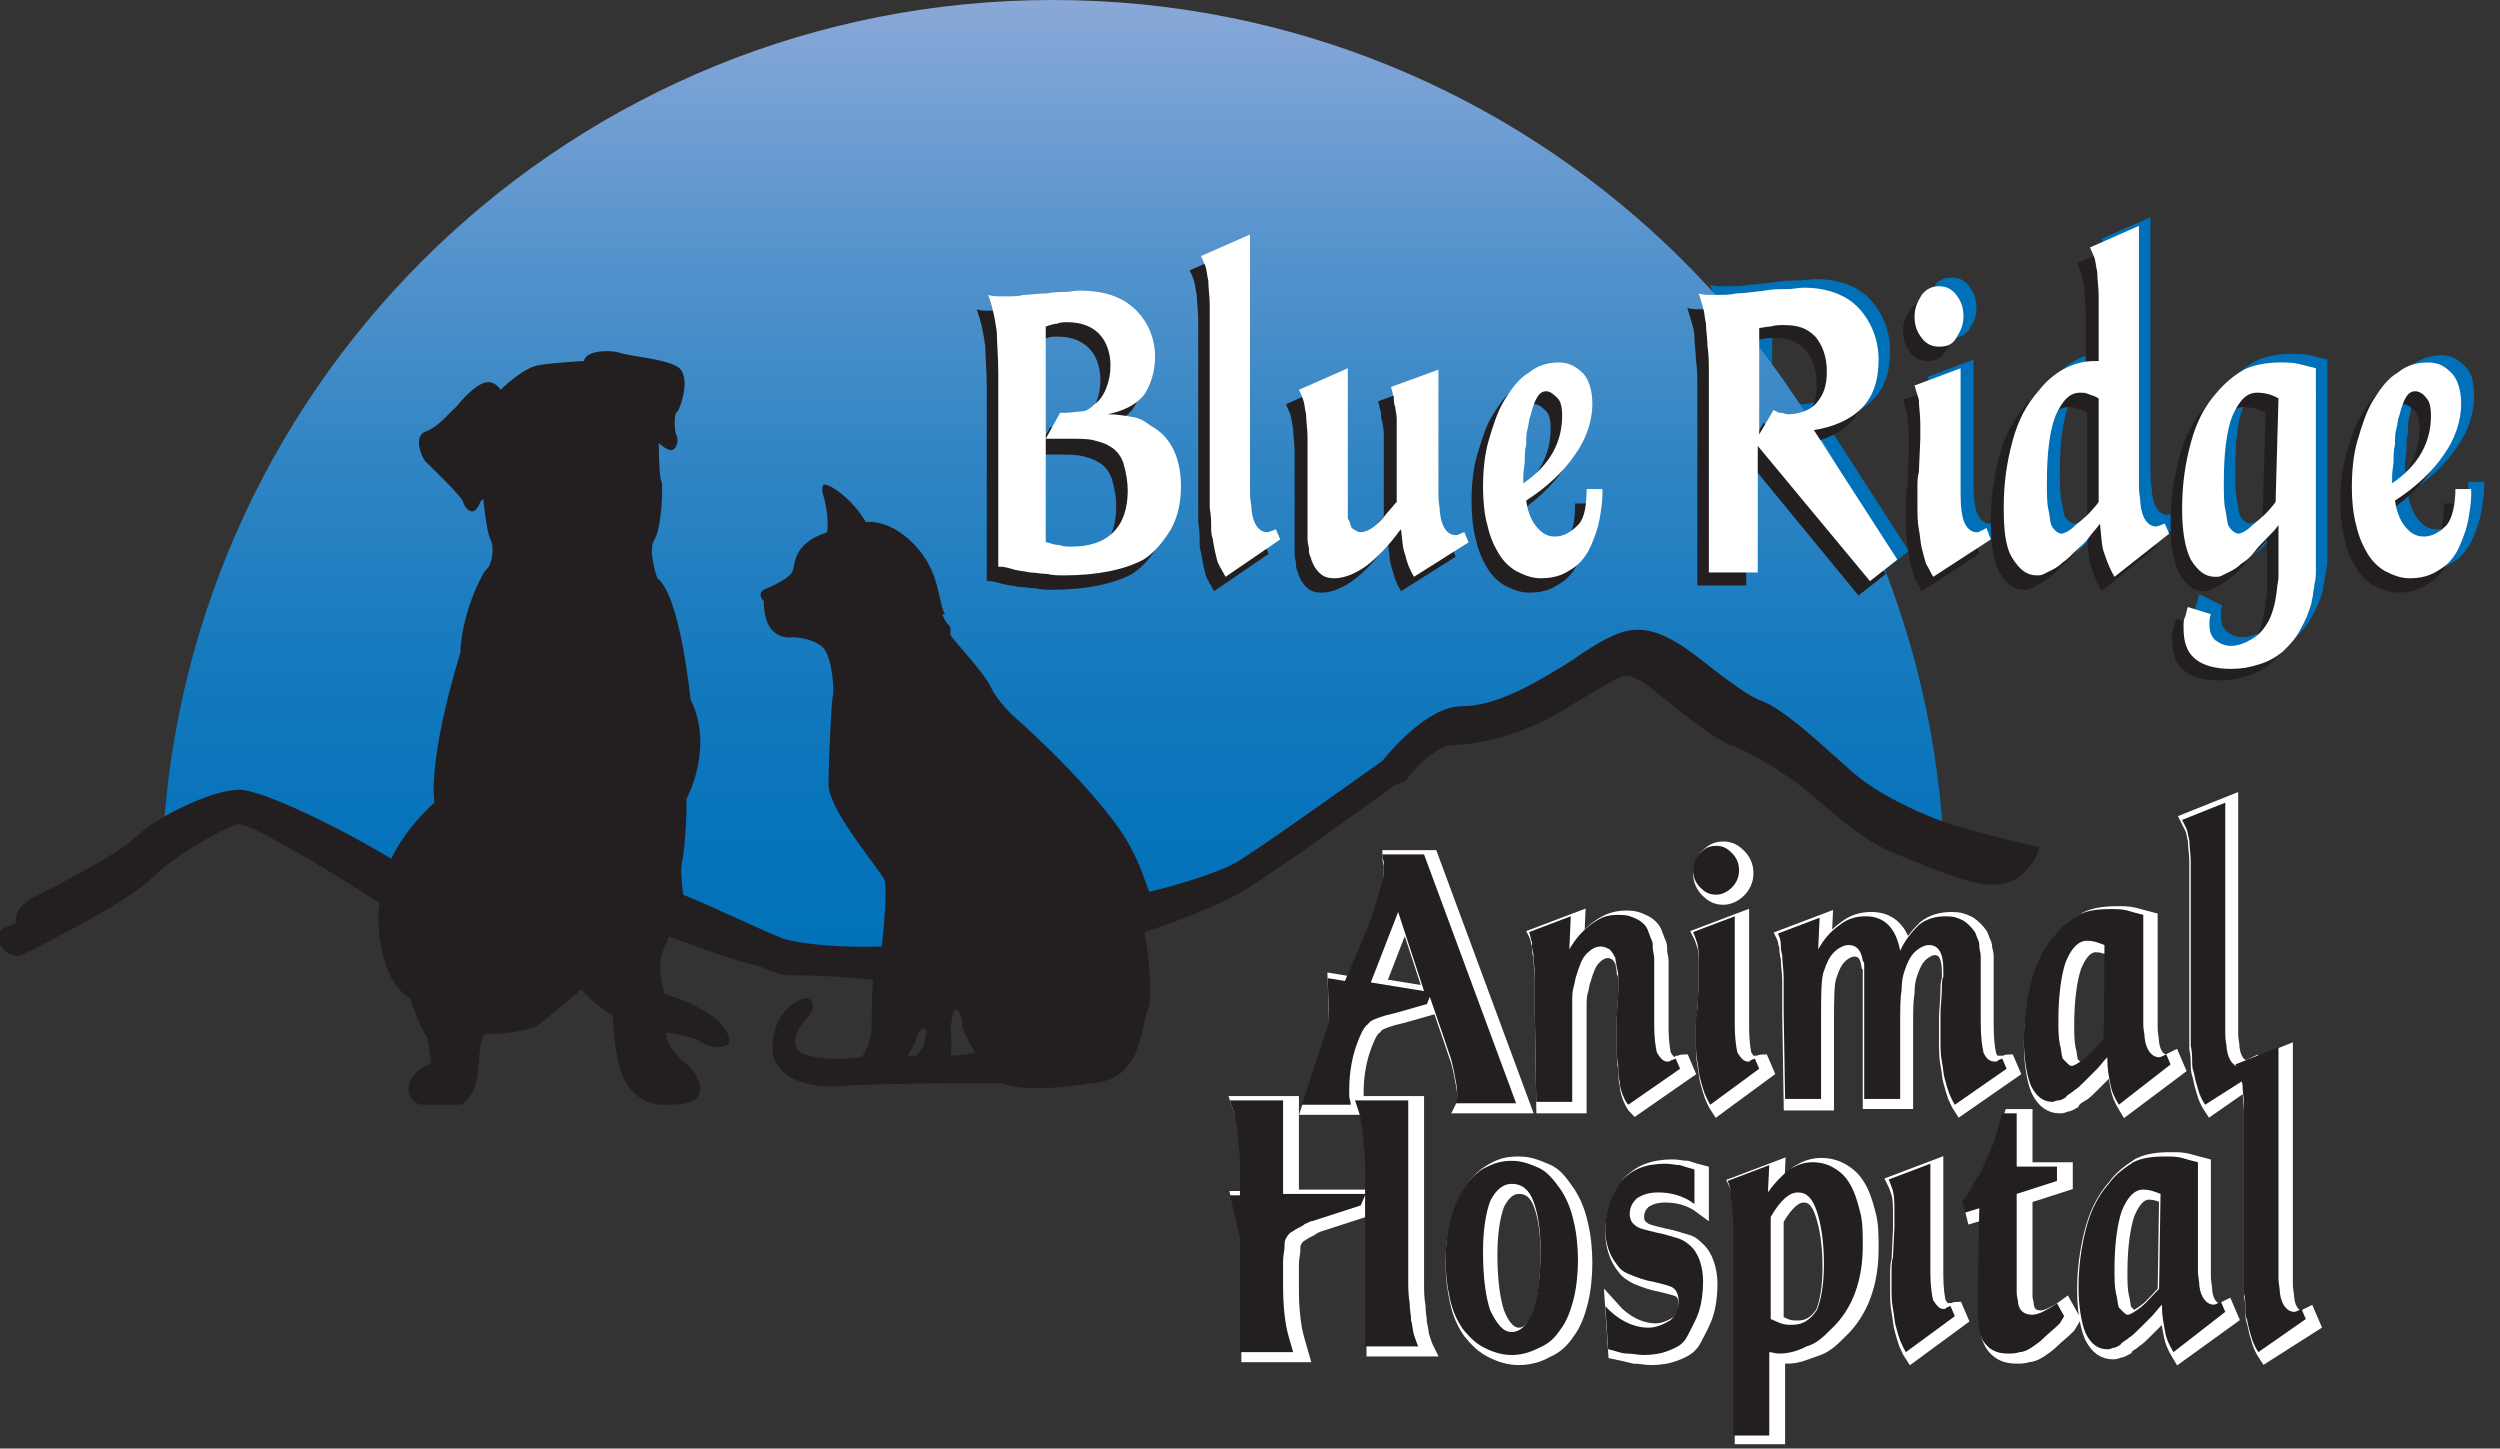
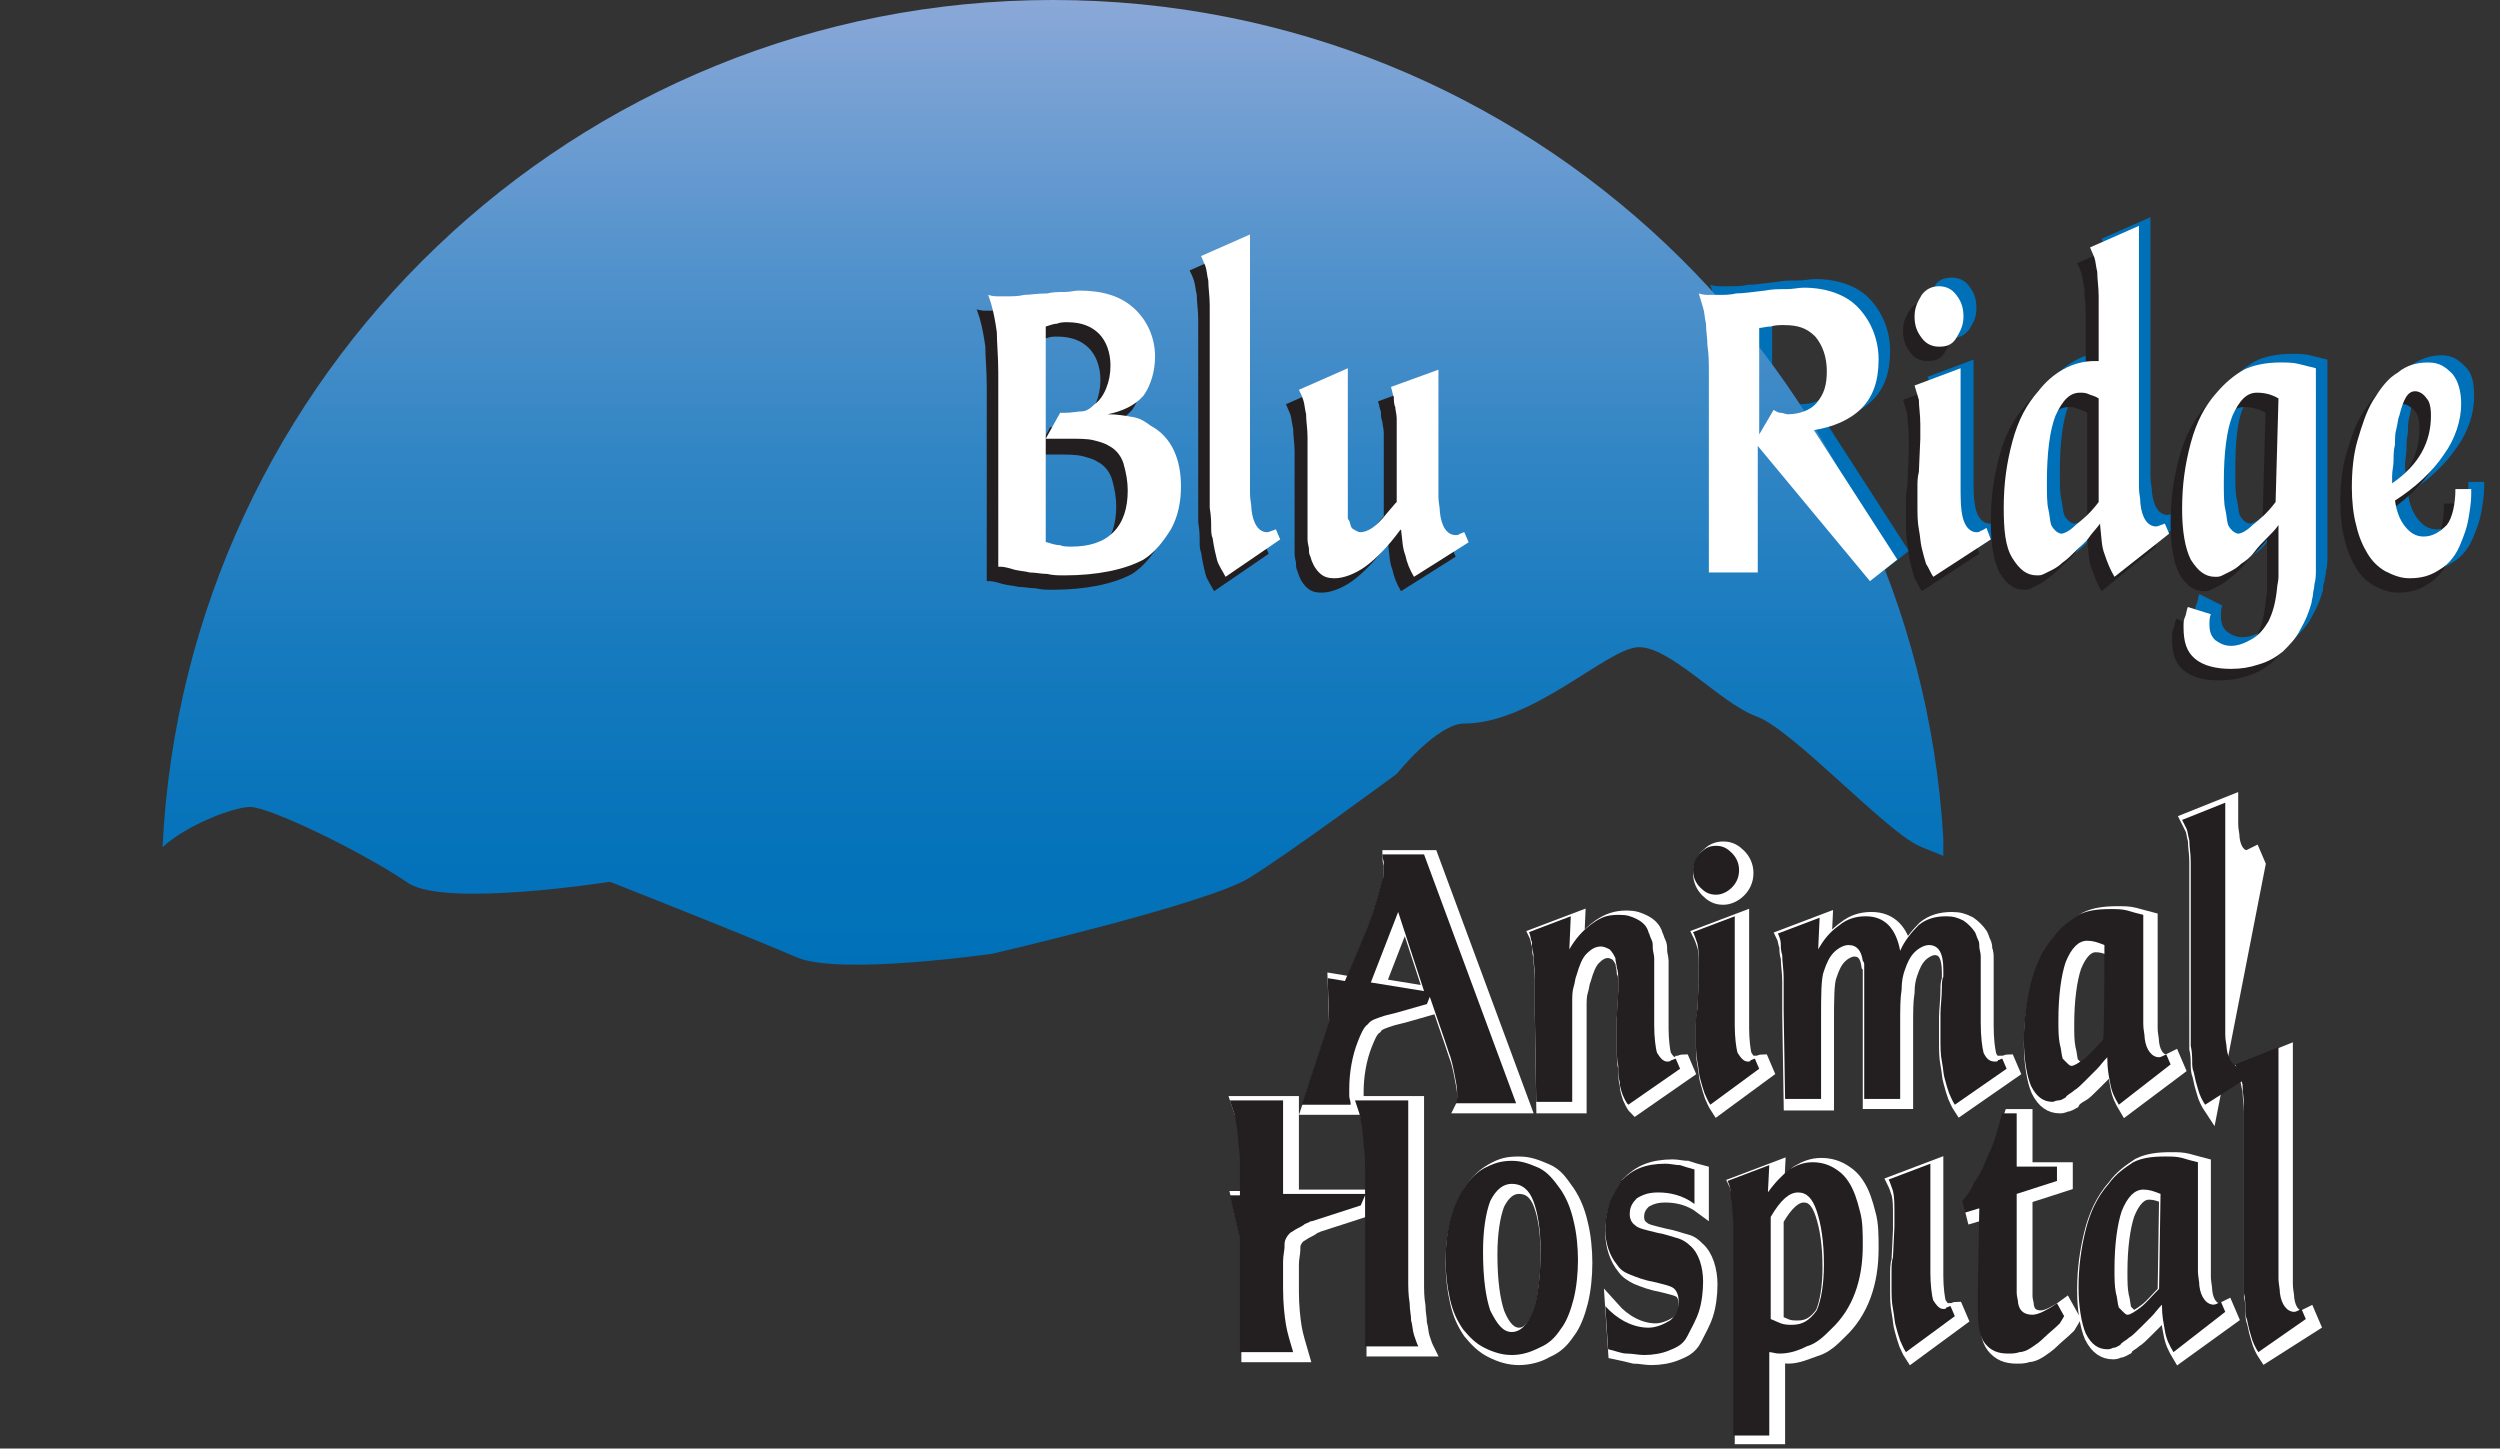
<svg xmlns="http://www.w3.org/2000/svg" version="1.1" id="Layer_1" x="0px" y="0px" viewBox="1830.1 1.7 173.8 100.7" enable-background="new 1830.1 1.7 173.8 100.7" xml:space="preserve">
  <rect x="1830.1" y="1.7" width="173.8" height="100.7" fill="#333333" stroke="none" />
  <g>
    <path fill="#FFFFFF" stroke="#FFFFFF" stroke-miterlimit="10" d="M1923,72.9l-0.1-3l1.2,0.2l1.6-3.8c0.2-0.6,0.4-1,0.5-1.5   c0.1-0.4,0.2-0.7,0.3-1c0.1-0.3,0.1-0.5,0.2-0.7c0.1-0.2,0.1-0.4,0.1-0.7c0-0.2,0-0.3,0-0.5c0-0.2-0.1-0.3-0.1-0.6h2.9l6.4,17.3   h-4.2c0.1-0.2,0.1-0.3,0.1-0.5c0-0.2,0-0.2,0-0.3c0-0.3-0.1-0.8-0.2-1.3c-0.1-0.5-0.2-1-0.4-1.5l-0.3-0.9l-1-2.9l-0.2,0.5l-2.1,0.6   l-0.8,0.2c-0.6,0.2-1,0.3-1.2,0.6c-0.3,0.2-0.5,0.7-0.7,1.2c-0.4,1-0.6,2.2-0.6,3.3c0,0.2,0,0.3,0,0.5s0.1,0.3,0.1,0.6h-3.4   L1923,72.9z M1927.8,65.3l-1.9,4.9l3.7,0.6L1927.8,65.3z" />
    <path fill="#FFFFFF" stroke="#FFFFFF" stroke-miterlimit="10" d="M1937.3,72.1c0-0.9,0-1.7,0-2.3c0-0.6-0.1-1.1-0.1-1.6   c-0.1-0.3-0.1-0.6-0.1-0.8c-0.1-0.2-0.1-0.5-0.2-0.7l2.9-1.1l-0.1,2.3c0.4-0.7,0.9-1.3,1.6-1.8c0.6-0.4,1.1-0.6,1.9-0.6   c0.5,0,0.8,0.1,1.2,0.3c0.4,0.2,0.7,0.5,0.8,0.9c0.1,0.2,0.1,0.3,0.2,0.5s0.1,0.3,0.1,0.6c0,0.2,0.1,0.5,0.1,0.7s0,0.7,0,1.1v2.1   v1.5c0,0.8,0.1,1.6,0.2,1.9c0.2,0.3,0.4,0.6,0.7,0.6c0.1,0,0.2,0,0.3-0.1c0.1,0,0.2-0.1,0.3-0.1l0.3,0.7l-3.6,2.5   c-0.2-0.2-0.3-0.5-0.4-0.7c-0.1-0.3-0.2-0.6-0.2-0.9c-0.1-0.3-0.1-0.7-0.1-1.1c-0.1-0.4-0.1-0.9-0.1-1.6c0-0.3,0-0.6,0-0.9   c0-0.3,0-0.7,0-1l0.1-1.7v-0.5c0-0.5,0-0.8-0.1-1c0-0.2-0.1-0.5-0.1-0.7c-0.1-0.2-0.2-0.4-0.4-0.6c-0.2-0.1-0.4-0.2-0.6-0.2   c-0.4,0-0.7,0.2-1,0.5c-0.3,0.3-0.5,0.8-0.7,1.5c-0.1,0.2-0.1,0.5-0.2,0.8s-0.1,0.7-0.1,1.1c0,0.2,0,0.4,0,0.7s0,0.6,0,1.1v5.1   h-2.5L1937.3,72.1L1937.3,72.1L1937.3,72.1z" />
    <path fill="#FFFFFF" stroke="#FFFFFF" stroke-miterlimit="10" d="M1949.9,60.7c0.5,0,0.8,0.2,1.1,0.5c0.3,0.3,0.5,0.7,0.5,1.2   s-0.2,0.9-0.5,1.2c-0.3,0.3-0.7,0.5-1.1,0.5c-0.5,0-0.8-0.2-1.1-0.5c-0.3-0.3-0.5-0.7-0.5-1.2s0.2-0.9,0.5-1.2   C1949.1,60.9,1949.4,60.7,1949.9,60.7z M1949.5,78.7c-0.2-0.3-0.3-0.6-0.4-0.8c-0.1-0.3-0.2-0.6-0.3-1c-0.1-0.3-0.1-0.7-0.2-1.2   c-0.1-0.5-0.1-1-0.1-1.6c0-0.3,0-0.7,0-1s0-0.7,0.1-1l0.1-2.1c0-0.1,0-0.3,0-0.5s0-0.3,0-0.5c0-0.6,0-1.1-0.1-1.5   c-0.1-0.3-0.2-0.6-0.3-0.8l2.9-1.1v6.4v1.2c0,0.8,0.1,1.6,0.2,1.9c0.2,0.3,0.4,0.6,0.7,0.6c0.1,0,0.2,0,0.2-0.1   c0.1,0,0.2-0.1,0.3-0.1l0.3,0.7L1949.5,78.7z" />
    <path fill="#FFFFFF" stroke="#FFFFFF" stroke-miterlimit="10" d="M1954.5,72.2c0-0.9,0-1.7,0-2.3s-0.1-1.1-0.1-1.6   c-0.1-0.3-0.1-0.6-0.1-0.8c-0.1-0.2-0.1-0.5-0.2-0.7l2.9-1.1l-0.1,2.2c0.4-0.7,0.8-1.2,1.5-1.7c0.5-0.4,1.1-0.6,1.8-0.6   c1.3,0,2.1,0.8,2.4,2.4c0.3-0.7,0.8-1.3,1.3-1.8c0.5-0.4,1.1-0.6,1.9-0.6c0.5,0,0.8,0.1,1.2,0.3c0.3,0.2,0.6,0.5,0.8,0.8   c0.1,0.2,0.1,0.3,0.2,0.5s0.1,0.3,0.1,0.5c0.1,0.2,0.1,0.4,0.1,0.7c0,0.3,0,0.6,0,0.9v2.1V73c0,1,0.1,1.7,0.2,2.1   c0.2,0.4,0.4,0.6,0.8,0.6c0.1,0,0.2,0,0.2-0.1c0.1,0,0.2-0.1,0.3-0.1l0.3,0.7l-3.6,2.5c-0.2-0.3-0.3-0.6-0.4-0.8   c-0.1-0.3-0.2-0.6-0.3-1c-0.1-0.3-0.1-0.7-0.2-1.2s-0.1-1-0.1-1.7c0-0.5,0-1,0-1.6c0-0.5,0.1-1.1,0.1-1.9c0-0.2,0-0.5,0.1-0.7   c0-0.2,0-0.4,0-0.5c0-1.1-0.3-1.7-1-1.7c-0.3,0-0.7,0.2-1,0.5c-0.3,0.3-0.5,0.7-0.7,1.3c-0.1,0.3-0.2,0.7-0.2,1.3   c-0.1,0.6-0.1,1.3-0.1,2.4v5.2h-2.5v-6.9c0-0.5,0-0.8,0-1.1c0-0.3,0-0.5,0-0.7s0-0.3,0-0.5s0-0.2-0.1-0.3c-0.1-0.7-0.4-1.1-1-1.1   c-0.3,0-0.7,0.2-1,0.5c-0.3,0.3-0.5,0.7-0.7,1.3c-0.2,0.5-0.2,1.7-0.2,3.3v5.6h-2.5L1954.5,72.2L1954.5,72.2z" />
    <path fill="#FFFFFF" stroke="#FFFFFF" stroke-miterlimit="10" d="M1977.9,78.7c-0.3-0.5-0.5-0.9-0.6-1.5s-0.2-1-0.2-1.7l0,0   c-0.3,0.3-0.5,0.6-0.7,0.8c-0.2,0.2-0.5,0.5-0.8,0.8s-0.6,0.6-0.8,0.7c-0.2,0.1-0.5,0.3-0.6,0.5c-0.2,0.1-0.3,0.2-0.5,0.2   c-0.2,0.1-0.3,0.1-0.4,0.1c-0.6,0-1.1-0.3-1.5-1.1c-0.3-0.7-0.5-1.9-0.5-3.2c0-1.5,0.2-2.8,0.5-4c0.3-1.2,0.8-2.3,1.6-3.2   c0.5-0.7,1.1-1.1,1.7-1.5c0.6-0.3,1.3-0.4,2.2-0.4c0.5,0,0.8,0,1.2,0.1c0.4,0.1,0.7,0.2,1.1,0.3v6.1c0,0.6,0,1,0,1.5   c0,0.4,0.1,0.7,0.1,1c0.1,0.8,0.5,1.3,1,1.3c0.1,0,0.3-0.1,0.5-0.2l0.3,0.7L1977.9,78.7z M1977,67.7c-0.5-0.2-0.8-0.3-1.2-0.3   c-0.6,0-1.1,0.5-1.5,1.5c-0.3,0.9-0.5,2.3-0.5,4c0,0.7,0,1.2,0.1,1.7c0.1,0.3,0.1,0.7,0.2,1c0.1,0.1,0.2,0.2,0.3,0.3   c0.1,0.1,0.2,0.2,0.3,0.2c0.2,0,0.5-0.2,0.9-0.5c0.4-0.3,0.8-0.8,1.3-1.3C1977,74.1,1977,67.7,1977,67.7z" />
-     <path fill="#FFFFFF" stroke="#FFFFFF" stroke-miterlimit="10" d="M1983.8,78.7c-0.2-0.3-0.4-0.7-0.5-1.1c-0.1-0.3-0.2-0.7-0.3-1.2   c-0.1-0.2-0.1-0.5-0.1-0.7c0-0.2,0-0.7-0.1-1.1v-1.1c0-0.3,0-0.6,0-0.7c0-0.2,0-0.3,0-0.5V64c0-0.9,0-1.7,0-2.4   c0-0.6-0.1-1-0.1-1.5c-0.1-0.3-0.1-0.6-0.2-0.8c-0.1-0.2-0.2-0.4-0.3-0.6l3-1.2v14.6c0,0.6,0,1,0,1.5c0,0.4,0.1,0.7,0.1,1   c0.1,0.8,0.5,1.3,1,1.3c0.1,0,0.3-0.1,0.5-0.2l0.3,0.7L1983.8,78.7z" />
+     <path fill="#FFFFFF" stroke="#FFFFFF" stroke-miterlimit="10" d="M1983.8,78.7c-0.2-0.3-0.4-0.7-0.5-1.1c-0.1-0.3-0.2-0.7-0.3-1.2   c-0.1-0.2-0.1-0.5-0.1-0.7c0-0.2,0-0.7-0.1-1.1v-1.1c0-0.3,0-0.6,0-0.7c0-0.2,0-0.3,0-0.5V64c0-0.9,0-1.7,0-2.4   c0-0.6-0.1-1-0.1-1.5c-0.1-0.3-0.1-0.6-0.2-0.8c-0.1-0.2-0.2-0.4-0.3-0.6l3-1.2c0,0.6,0,1,0,1.5c0,0.4,0.1,0.7,0.1,1   c0.1,0.8,0.5,1.3,1,1.3c0.1,0,0.3-0.1,0.5-0.2l0.3,0.7L1983.8,78.7z" />
  </g>
  <g>
    <path fill="#FFFFFF" stroke="#FFFFFF" stroke-miterlimit="10" d="M1916.9,88l-0.7-3h0.7v-1.8c0-0.6,0-1.1-0.1-1.7   c0-0.5-0.1-0.8-0.1-1.2c-0.1-0.3-0.1-0.7-0.2-1c-0.1-0.3-0.2-0.6-0.3-0.9h3.7v6.5h5.7v-1.7c0-0.6,0-1.1-0.1-1.7   c0-0.5-0.1-0.8-0.1-1.2c-0.1-0.3-0.1-0.7-0.2-1c-0.1-0.3-0.2-0.6-0.3-0.9h3.7v12.4c0,0.6,0,1.1,0.1,1.7c0,0.5,0.1,0.8,0.1,1.2   c0.1,0.3,0.1,0.7,0.2,1s0.2,0.6,0.3,0.8h-3.7V85l-0.3,0.7l-3.4,1.1h-0.1c-0.1,0.1-0.2,0.1-0.4,0.2c-0.1,0.1-0.3,0.2-0.5,0.3   c-0.2,0.1-0.3,0.2-0.5,0.3c-0.1,0.1-0.2,0.2-0.3,0.4c-0.1,0.2-0.1,0.3-0.1,0.6c0,0.2-0.1,0.6-0.1,1v1.9c0,1,0.1,1.9,0.2,2.5   c0.1,0.6,0.3,1.2,0.5,1.9h-3.7v-8H1916.9z" />
    <path fill="#FFFFFF" stroke="#FFFFFF" stroke-miterlimit="10" d="M1935.7,96.1c-0.7,0-1.3-0.2-1.9-0.5c-0.6-0.3-1-0.7-1.5-1.3   c-0.4-0.6-0.7-1.2-0.9-2.1s-0.3-1.7-0.3-2.7s0.1-1.9,0.3-2.7c0.2-0.8,0.5-1.6,0.9-2.2c0.4-0.6,0.8-1.1,1.5-1.5s1.1-0.5,1.9-0.5   c0.7,0,1.2,0.2,1.9,0.5s1,0.8,1.5,1.5c0.4,0.6,0.7,1.3,0.9,2.2c0.2,0.8,0.3,1.8,0.3,2.7c0,0.9-0.1,1.9-0.3,2.7   c-0.2,0.8-0.5,1.6-0.9,2.1c-0.4,0.6-0.8,1-1.5,1.3C1937.1,95.9,1936.4,96.1,1935.7,96.1z M1935.7,94.5c0.6,0,1.1-0.5,1.5-1.5   c0.3-0.9,0.5-2.4,0.5-4.1c0-1.6-0.2-2.7-0.5-3.5c-0.3-0.8-0.8-1.2-1.5-1.2c-0.6,0-1.1,0.4-1.5,1.2c-0.3,0.8-0.5,2-0.5,3.5   c0,1.9,0.2,3.2,0.5,4.1C1934.6,94,1935.1,94.5,1935.7,94.5z" />
    <path fill="#FFFFFF" stroke="#FFFFFF" stroke-miterlimit="10" d="M1942.2,92.7c0.8,0.9,1.9,1.5,3,1.5c0.5,0,1-0.2,1.5-0.5   c0.4-0.3,0.6-0.8,0.6-1.3c0-0.4-0.1-0.7-0.3-0.9c-0.2-0.2-0.7-0.3-1.5-0.5c-0.6-0.1-1.1-0.3-1.6-0.5c-0.4-0.2-0.7-0.4-0.9-0.7   c-0.5-0.6-0.8-1.5-0.8-2.4c0-0.7,0.1-1.2,0.3-1.9c0.2-0.5,0.5-1,0.8-1.5c0.4-0.4,0.8-0.7,1.3-0.9c0.5-0.2,1.1-0.3,1.8-0.3   c0.3,0,0.7,0.1,1,0.1c0.3,0.1,0.6,0.2,1,0.3v2.4c-0.8-0.6-1.7-0.8-2.5-0.8c-0.6,0-1,0.1-1.5,0.4c-0.3,0.3-0.5,0.6-0.5,1.1   c0,0.3,0.1,0.6,0.4,0.8c0.2,0.2,0.7,0.3,1.5,0.5c0.6,0.1,1.1,0.3,1.5,0.4s0.6,0.3,0.8,0.5c0.6,0.5,0.9,1.5,0.9,2.5   c0,0.7-0.1,1.5-0.3,2.1c-0.2,0.6-0.5,1.1-0.8,1.7s-0.8,0.8-1.3,1c-0.5,0.2-1.1,0.3-1.7,0.3c-0.4,0-0.8-0.1-1.2-0.1   c-0.4-0.1-0.8-0.2-1.3-0.3L1942.2,92.7L1942.2,92.7z" />
    <path fill="#FFFFFF" stroke="#FFFFFF" stroke-miterlimit="10" d="M1951.2,89.4c0-0.9,0-1.7,0-2.3s-0.1-1.1-0.1-1.6   c-0.1-0.3-0.1-0.6-0.1-0.8c-0.1-0.2-0.1-0.5-0.2-0.7l2.9-1.1l-0.1,2v-0.1c0.5-0.7,1-1.2,1.5-1.6c0.5-0.3,1-0.5,1.6-0.5   c0.5,0,1,0.1,1.5,0.4s0.8,0.6,1.1,1.1s0.5,1.1,0.7,1.9c0.2,0.7,0.2,1.5,0.2,2.4c0,2.4-0.7,4.4-2.2,5.8c-0.5,0.5-1,1-1.7,1.2   c-0.6,0.2-1.2,0.5-1.9,0.5c-0.3,0-0.5-0.1-0.7-0.1v5.7h-2.5L1951.2,89.4L1951.2,89.4z M1953.6,93.6c0.2,0.1,0.5,0.2,0.7,0.3   c0.3,0.1,0.5,0.1,0.8,0.1c0.7,0,1.2-0.3,1.7-1c0.3-0.7,0.5-1.8,0.5-3.2c0-1.6-0.2-2.8-0.5-3.7s-0.7-1.3-1.3-1.3   c-0.6,0-1.2,0.5-1.9,1.7L1953.6,93.6L1953.6,93.6z" />
    <path fill="#FFFFFF" stroke="#FFFFFF" stroke-miterlimit="10" d="M1963,95.9c-0.2-0.3-0.3-0.6-0.4-0.8c-0.1-0.3-0.2-0.6-0.3-1   c-0.1-0.3-0.1-0.7-0.2-1.2c-0.1-0.5-0.1-1-0.1-1.6c0-0.3,0-0.7,0-1c0-0.3,0-0.7,0.1-1l0.1-2.1c0-0.1,0-0.3,0-0.5s0-0.3,0-0.5   c0-0.6,0-1.1-0.1-1.5c-0.1-0.3-0.2-0.6-0.3-0.8l2.9-1.1v6.4v1.2c0,0.8,0.1,1.6,0.2,1.9c0.2,0.3,0.4,0.6,0.7,0.6   c0.1,0,0.2,0,0.2-0.1c0.1,0,0.2-0.1,0.3-0.1l0.3,0.7L1963,95.9z" />
    <path fill="#FFFFFF" stroke="#FFFFFF" stroke-miterlimit="10" d="M1973.9,93.9c-0.4,0.4-0.8,0.7-1.1,1c-0.3,0.3-0.6,0.5-0.9,0.7   c-0.3,0.2-0.6,0.3-0.8,0.3c-0.3,0.1-0.5,0.1-0.8,0.1c-0.7,0-1.2-0.2-1.6-0.7s-0.5-1.3-0.5-2.5c0-0.2,0-0.4,0-0.6c0-0.2,0-0.5,0-0.7   l0.1-5.6l-1,0.3l-0.2-0.8c0.3-0.3,0.6-0.7,0.8-1.2c0.3-0.5,0.6-0.9,0.8-1.5c0.2-0.5,0.5-1,0.7-1.7c0.2-0.6,0.3-1.1,0.5-1.7h1v3.7   h2.8v1l-2.8,0.9v5.8c0,0.5,0,0.8,0,1.1c0,0.3,0.1,0.5,0.1,0.7c0.1,0.6,0.5,0.8,1,0.8c0.2,0,0.5-0.1,0.7-0.2c0.2-0.1,0.6-0.3,1-0.6   l0.5,0.9L1973.9,93.9z" />
    <path fill="#FFFFFF" stroke="#FFFFFF" stroke-miterlimit="10" d="M1981.6,95.9c-0.3-0.5-0.5-0.9-0.6-1.5c-0.1-0.5-0.2-1-0.2-1.7   v-0.1c-0.3,0.3-0.5,0.6-0.7,0.8c-0.2,0.2-0.5,0.5-0.8,0.8c-0.3,0.3-0.6,0.6-0.8,0.7c-0.2,0.2-0.5,0.3-0.6,0.5   c-0.2,0.1-0.3,0.2-0.5,0.2c-0.2,0.1-0.3,0.1-0.4,0.1c-0.6,0-1.1-0.3-1.5-1.1c-0.3-0.7-0.5-1.9-0.5-3.2c0-1.5,0.2-2.8,0.5-4   c0.3-1.2,0.8-2.3,1.6-3.2c0.5-0.7,1.1-1.1,1.7-1.5c0.6-0.3,1.3-0.4,2.2-0.4c0.5,0,0.8,0,1.2,0.1c0.4,0.1,0.7,0.2,1.1,0.3V89   c0,0.6,0,1,0,1.5c0,0.3,0.1,0.7,0.1,1c0.1,0.8,0.5,1.3,1,1.3c0.1,0,0.3-0.1,0.5-0.2l0.3,0.7L1981.6,95.9z M1980.7,84.9   c-0.5-0.2-0.8-0.3-1.2-0.3c-0.6,0-1.1,0.5-1.5,1.5c-0.3,0.9-0.5,2.3-0.5,4c0,0.7,0,1.2,0.1,1.7c0.1,0.3,0.1,0.7,0.2,1   c0.1,0.1,0.2,0.2,0.3,0.3c0.1,0.1,0.2,0.2,0.3,0.2c0.2,0,0.5-0.2,0.9-0.5c0.4-0.3,0.8-0.8,1.3-1.3L1980.7,84.9L1980.7,84.9z" />
    <path fill="#FFFFFF" stroke="#FFFFFF" stroke-miterlimit="10" d="M1987.6,95.9c-0.2-0.3-0.4-0.7-0.5-1.1c-0.1-0.3-0.2-0.7-0.3-1.2   c-0.1-0.2-0.1-0.5-0.1-0.7c0-0.2,0-0.7-0.1-1.1v-1.1c0-0.3,0-0.6,0-0.7s0-0.3,0-0.5v-8.1c0-0.9,0-1.7,0-2.4c0-0.6-0.1-1-0.1-1.5   c-0.1-0.3-0.1-0.6-0.2-0.8c-0.1-0.2-0.2-0.4-0.3-0.6l3-1.2v14.6c0,0.6,0,1,0,1.5c0,0.4,0.1,0.7,0.1,1c0.1,0.8,0.5,1.3,1,1.3   c0.1,0,0.3-0.1,0.5-0.2l0.3,0.7L1987.6,95.9z" />
  </g>
  <g>
    <path fill="#0071B9" d="M1953.1,32.1v8.8h-3.4V27c0-0.7,0-1.2-0.1-1.9c0-0.5-0.1-1-0.1-1.5c0-0.4-0.1-0.8-0.2-1.1   c-0.1-0.3-0.2-0.7-0.3-1c0.3,0.1,0.5,0.1,0.7,0.1c0.2,0,0.5,0,0.7,0c0.4,0,0.8,0,1.2-0.1c0.5,0,1.1-0.1,2-0.2   c0.5-0.1,1-0.1,1.5-0.1c0.5,0,0.8-0.1,1.2-0.1c1.6,0,2.9,0.5,3.7,1.3c0.9,0.9,1.5,2.2,1.5,3.7c0,1.5-0.4,2.6-1.2,3.4   c-0.8,0.8-2,1.3-3.3,1.5l5.8,9l-1.9,1.5L1953.1,32.1z M1954.3,29.5c0.2,0.1,0.3,0.2,0.5,0.2c0.1,0,0.3,0.1,0.5,0.1   c0.8,0,1.6-0.3,2-0.8c0.5-0.6,0.7-1.2,0.7-2.2s-0.3-1.8-0.8-2.4c-0.6-0.6-1.2-0.8-2.2-0.8c-0.3,0-0.6,0-0.9,0.1   c-0.3,0-0.6,0.1-0.8,0.1v7.4L1954.3,29.5z" />
    <path fill="#0071B9" d="M1965.8,21c0.5,0,0.9,0.2,1.2,0.6s0.5,0.8,0.5,1.5s-0.2,1-0.5,1.5c-0.3,0.4-0.7,0.6-1.2,0.6   s-0.9-0.2-1.2-0.6c-0.3-0.4-0.5-0.8-0.5-1.5s0.2-1,0.5-1.5C1964.8,21.2,1965.2,21,1965.8,21z M1965.4,41.2   c-0.2-0.3-0.3-0.6-0.5-0.9c-0.1-0.3-0.2-0.7-0.3-1.1c-0.1-0.4-0.1-0.8-0.2-1.3s-0.1-1.1-0.1-1.8c0-0.4,0-0.7,0-1.1   c0-0.4,0-0.7,0.1-1.1l0.1-2.3c0-0.2,0-0.3,0-0.5s0-0.3,0-0.5c0-0.7-0.1-1.2-0.1-1.7s-0.2-0.7-0.3-1l3.2-1.2v7.2v1.5   c0,1,0.1,1.7,0.3,2.1s0.5,0.6,0.8,0.6c0.1,0,0.2,0,0.3-0.1c0.1,0,0.2-0.1,0.4-0.2l0.3,0.8L1965.4,41.2z" />
    <path fill="#0071B9" d="M1977.9,41.2c-0.3-0.5-0.5-1-0.7-1.6c-0.2-0.5-0.2-1.1-0.3-2v-0.1c-0.3,0.4-0.6,0.7-0.8,1   c-0.2,0.3-0.6,0.6-0.9,0.9c-0.3,0.3-0.6,0.6-0.9,0.8c-0.2,0.2-0.5,0.4-0.7,0.5c-0.2,0.1-0.4,0.2-0.6,0.3c-0.2,0.1-0.3,0.1-0.5,0.1   c-0.7,0-1.2-0.4-1.7-1.2c-0.4-0.8-0.6-2-0.6-3.5c0-1.7,0.2-3.1,0.6-4.6c0.4-1.5,1-2.6,1.8-3.5c1-1.3,2.4-2.1,3.9-2.1h0.3v-1.9   c0-1,0-2,0-2.6c0-0.6-0.1-1.2-0.1-1.7c-0.1-0.4-0.1-0.7-0.2-1c-0.1-0.2-0.2-0.5-0.3-0.7l3.4-1.5v16.4c0,0.6,0,1.1,0,1.6   s0.1,0.7,0.1,1.1c0.1,1,0.5,1.6,1.1,1.6c0.1,0,0.3-0.1,0.6-0.2l0.3,0.7L1977.9,41.2z M1976.9,28.7c-0.3-0.2-0.5-0.2-0.7-0.3   c-0.2-0.1-0.4-0.1-0.6-0.1c-0.7,0-1.2,0.5-1.7,1.6c-0.4,1-0.6,2.6-0.6,4.6c0,0.8,0,1.5,0.1,1.9c0.1,0.4,0.1,0.8,0.2,1.1   c0.1,0.2,0.2,0.3,0.3,0.4c0.1,0.1,0.3,0.2,0.4,0.2c0.2,0,0.6-0.2,1-0.6c0.5-0.4,1-0.8,1.6-1.6L1976.9,28.7L1976.9,28.7z" />
    <path fill="#0071B9" d="M1984.6,43.8c-0.1,0.2-0.1,0.5-0.1,0.7c0,0.5,0.1,0.8,0.4,1.1c0.3,0.2,0.6,0.4,1.1,0.4c0.5,0,1-0.2,1.5-0.5   c0.5-0.3,0.8-0.7,1.1-1.2c0.3-0.6,0.5-1.3,0.6-2.3c0-0.2,0.1-0.5,0.1-0.8c0-0.4,0-0.8,0-1.5v-2.1c-0.2,0.3-0.5,0.6-0.8,0.9   c-0.3,0.3-0.6,0.6-0.9,1s-0.6,0.6-0.9,0.8c-0.2,0.2-0.5,0.4-0.7,0.5c-0.2,0.1-0.4,0.2-0.6,0.3c-0.2,0.1-0.3,0.1-0.5,0.1   c-0.7,0-1.2-0.4-1.7-1.2s-0.6-2-0.6-3.5c0-1.7,0.2-3.1,0.6-4.6c0.4-1.5,1-2.6,1.8-3.5c0.6-0.7,1.2-1.2,1.9-1.6   c0.6-0.3,1.5-0.5,2.5-0.5c0.5,0,0.9,0,1.3,0.1s0.8,0.2,1.2,0.3v12.4c0,0.5,0,1,0,1.3c0,0.3,0,0.7-0.1,1c0,0.3-0.1,0.5-0.1,0.7   c-0.1,0.2-0.1,0.4-0.1,0.6c-0.2,0.7-0.4,1.2-0.8,1.9c-0.3,0.6-0.7,1-1.2,1.5c-0.5,0.4-1,0.7-1.7,0.9c-0.6,0.2-1.2,0.3-1.9,0.3   c-1,0-1.9-0.2-2.5-0.7s-0.8-1.2-0.8-2.2c0-0.3,0-0.5,0.1-0.7c0.1-0.2,0.1-0.5,0.2-0.7L1984.6,43.8z M1989.3,28.7   c-0.5-0.3-1-0.4-1.5-0.4c-0.7,0-1.2,0.5-1.7,1.6s-0.6,2.6-0.6,4.6c0,0.8,0,1.5,0.1,1.9c0.1,0.4,0.1,0.8,0.2,1.1   c0.1,0.2,0.2,0.3,0.3,0.4c0.1,0.1,0.3,0.2,0.4,0.2c0.2,0,0.6-0.2,1-0.6c0.5-0.4,1-0.8,1.6-1.6L1989.3,28.7L1989.3,28.7z" />
    <path fill="#0071B9" d="M2002.8,35.2v0.4c0,0.5-0.1,1.1-0.2,1.7c-0.1,0.6-0.3,1.1-0.5,1.6c-0.3,0.8-0.8,1.5-1.5,1.9   c-0.6,0.4-1.2,0.6-2.1,0.6c-0.6,0-1.1-0.2-1.7-0.5c-0.5-0.3-0.9-0.7-1.2-1.2s-0.6-1.1-0.8-2c-0.2-0.7-0.3-1.7-0.3-2.6   c0-1.1,0.1-2.3,0.4-3.3s0.6-2,1.1-2.8c0.5-0.8,1-1.5,1.7-1.9c0.6-0.4,1.3-0.7,2.1-0.7s1.2,0.3,1.7,0.8s0.6,1.2,0.6,2.1   c0,1.1-0.4,2.4-1.2,3.5c-0.8,1.2-2,2.3-3.4,3.2c0.1,0.7,0.3,1.3,0.7,1.8c0.4,0.5,0.8,0.7,1.3,0.7c0.6,0,1.1-0.3,1.6-0.8   s0.6-1.5,0.6-2.5L2002.8,35.2L2002.8,35.2z M1997.3,34.5c1.9-1.3,2.7-2.9,2.7-4.7c0-0.6-0.1-1-0.3-1.2c-0.2-0.3-0.5-0.5-0.8-0.5   c-0.5,0-0.8,0.5-1.1,1.7c-0.1,0.2-0.1,0.5-0.2,0.9c-0.1,0.3-0.1,0.7-0.1,1.1c-0.1,0.4-0.1,0.8-0.1,1.1c0,0.4-0.1,0.7-0.1,1.1   L1997.3,34.5L1997.3,34.5z" />
  </g>
  <linearGradient id="SVGID_1_" gradientUnits="userSpaceOnUse" x1="126.452" y1="3.014" x2="126.452" y2="117.466" gradientTransform="matrix(0.586 0 0 0.586 1829.14 -6.818318e-02)">
    <stop offset="0" style="stop-color:#8AA8D8" />
    <stop offset="1.383239e-02" style="stop-color:#87A7D7" />
    <stop offset="0.249" style="stop-color:#5794CD" />
    <stop offset="0.473" style="stop-color:#3185C4" />
    <stop offset="0.679" style="stop-color:#167ABE" />
    <stop offset="0.861" style="stop-color:#0673BA" />
    <stop offset="1" style="stop-color:#0071B9" />
  </linearGradient>
  <path fill="url(#SVGID_1_)" d="M1847.5,57.8c1.3,0,7.6,3,11,5.3c2.6,1.7,14-0.1,14-0.1s9.4,3.7,13.1,5.3c3.1,1.2,13.5-0.3,13.5-0.3  s15.1-3.5,17.9-5.3c2.9-1.8,10.2-7.2,10.2-7.2s2.8-3.5,4.7-3.5c4.7,0,9.8-5.1,12-5.3s5.8,3.9,8.3,4.8s8.9,7.9,11.3,9  c0.4,0.2,1,0.4,1.7,0.7V60c-1.9-32.5-28.9-58.3-61.9-58.3c-33.2,0-60.3,26-61.9,58.9C1843,59.1,1846.3,57.8,1847.5,57.8z" />
  <g>
    <path fill="#231F20" d="M1898.7,28.6c0-1.1-0.1-2.1-0.1-2.8c-0.1-0.7-0.2-1.3-0.4-2l-0.2-0.6c0.3,0.1,0.5,0.1,0.7,0.1   c0.2,0,0.5,0,0.7,0c0.3,0,0.7,0,1.1-0.1c0.4,0,0.9-0.1,1.6-0.1c0.4-0.1,0.8-0.1,1.2-0.1c0.4,0,0.7-0.1,1-0.1c1.7,0,2.9,0.4,3.8,1.2   c0.9,0.8,1.5,2,1.5,3.4c0,1-0.3,2-0.8,2.7c-0.6,0.7-1.5,1.1-2.5,1.3c0.7,0,1.2,0.1,1.8,0.2c0.5,0.1,0.8,0.3,1.2,0.6   c1.5,0.8,2.1,2.4,2.1,4.2c0,1.1-0.2,2.1-0.7,3c-0.5,0.8-1.1,1.6-1.9,2.1c-1.3,0.7-3.2,1.1-5.5,1.1c-0.4,0-0.8,0-1.2-0.1   c-0.4,0-0.8-0.1-1.2-0.1c-0.4-0.1-0.7-0.1-1.1-0.2c-0.3-0.1-0.7-0.2-0.9-0.2c-0.1,0-0.1,0-0.1,0h-0.1L1898.7,28.6L1898.7,28.6z    M1903.1,31.4h0.3c0.5,0,0.9-0.1,1.2-0.1c0.3-0.1,0.6-0.2,0.9-0.5c0.3-0.2,0.6-0.6,0.8-1.1s0.3-1,0.3-1.6c0-0.9-0.3-1.7-0.8-2.2   c-0.5-0.5-1.2-0.8-2.2-0.8c-0.2,0-0.5,0-0.7,0.1c-0.2,0-0.5,0.1-0.8,0.2v7.9L1903.1,31.4z M1902.1,40.5c0.3,0.1,0.6,0.2,0.9,0.2   c0.2,0.1,0.5,0.1,0.8,0.1c1.2,0,2.2-0.3,2.9-1c0.7-0.7,1-1.7,1-2.9c0-0.6-0.1-1.2-0.3-1.9c-0.2-0.6-0.6-1-1-1.2   c-0.3-0.2-0.7-0.3-1.1-0.4c-0.4-0.1-1-0.1-1.8-0.1h-1.5V40.5L1902.1,40.5z" />
    <path fill="#231F20" d="M1914.5,42.8c-0.2-0.4-0.5-0.8-0.6-1.2c-0.1-0.4-0.2-0.8-0.3-1.5c-0.1-0.2-0.1-0.5-0.1-0.8   c0-0.3,0-0.7-0.1-1.3v-1.2c0-0.3,0-0.6,0-0.8c0-0.2,0-0.3,0-0.5v-9c0-1,0-2,0-2.6c0-0.6-0.1-1.2-0.1-1.7c-0.1-0.4-0.1-0.7-0.2-1   c-0.1-0.3-0.2-0.5-0.3-0.7l3.4-1.5v16.4c0,0.6,0,1.1,0,1.6s0.1,0.7,0.1,1.1c0.1,1,0.5,1.6,1.1,1.6c0.1,0,0.3-0.1,0.6-0.2l0.3,0.7   L1914.5,42.8z" />
    <path fill="#231F20" d="M1927.5,42.8c-0.3-0.5-0.5-1-0.6-1.5c-0.2-0.5-0.2-1-0.3-1.8l-0.1,0.1c-0.8,1.1-1.7,2-2.4,2.5   c-0.7,0.5-1.5,0.8-2.1,0.8c-0.5,0-0.8-0.1-1.1-0.4c-0.3-0.3-0.5-0.7-0.6-1.1c-0.1-0.2-0.1-0.3-0.1-0.5c0-0.2-0.1-0.4-0.1-0.7   c0-0.2,0-0.6,0-0.9c0-0.3,0-0.7,0-1.2v-2.4c0-1,0-2,0-2.6c0-0.6-0.1-1.1-0.1-1.6c-0.1-0.4-0.1-0.7-0.2-1c-0.1-0.2-0.2-0.5-0.3-0.7   l3.4-1.5v9.2c0,0.3,0,0.5,0,0.6c0,0.2,0,0.3,0,0.4c0,0.1,0,0.2,0,0.2s0,0.1,0.1,0.2c0.1,0.3,0.1,0.5,0.3,0.6   c0.2,0.2,0.3,0.2,0.5,0.2s0.5-0.1,0.8-0.3c0.3-0.2,0.7-0.6,1-1l0.6-0.7l0.1-0.1V33c0-0.5,0-0.9,0-1.2c0-0.3-0.1-0.6-0.1-0.8   c-0.1-0.2-0.1-0.5-0.1-0.7c-0.1-0.2-0.1-0.4-0.2-0.7l3.3-1.2v7.2c0,0.6,0,1.1,0,1.6c0,0.4,0.1,0.7,0.1,1.1c0.1,1,0.5,1.6,1.1,1.6   c0.1,0,0.2,0,0.3-0.1c0.1,0,0.2-0.1,0.3-0.1l0.3,0.7L1927.5,42.8z" />
-     <path fill="#231F20" d="M1940.7,36.7v0.4c0,0.5-0.1,1.1-0.2,1.7c-0.1,0.6-0.3,1.1-0.5,1.6c-0.3,0.8-0.8,1.5-1.5,1.9   c-0.6,0.4-1.2,0.6-2.1,0.6c-0.6,0-1.1-0.2-1.7-0.5c-0.5-0.3-0.9-0.7-1.2-1.2c-0.3-0.5-0.6-1.1-0.8-2c-0.2-0.7-0.3-1.7-0.3-2.6   c0-1.1,0.1-2.3,0.4-3.3c0.3-1,0.6-2,1.1-2.8c0.5-0.8,1-1.5,1.7-1.9c0.6-0.4,1.3-0.7,2.1-0.7c0.7,0,1.2,0.3,1.7,0.8   c0.4,0.5,0.6,1.2,0.6,2.1c0,1.1-0.4,2.4-1.2,3.5c-0.8,1.2-2,2.3-3.4,3.2c0.1,0.7,0.3,1.3,0.7,1.8c0.4,0.5,0.8,0.7,1.3,0.7   c0.6,0,1.1-0.3,1.6-0.8s0.6-1.5,0.6-2.5L1940.7,36.7L1940.7,36.7z M1935.2,36.2c1.9-1.3,2.7-2.9,2.7-4.7c0-0.6-0.1-1-0.3-1.2   s-0.5-0.5-0.8-0.5c-0.5,0-0.8,0.5-1.1,1.7c-0.1,0.2-0.1,0.5-0.2,0.9c-0.1,0.3-0.1,0.7-0.1,1.1c-0.1,0.4-0.1,0.8-0.1,1.1   c0,0.4-0.1,0.7-0.1,1.1L1935.2,36.2L1935.2,36.2z" />
-     <path fill="#231F20" d="M1951.5,33.6v8.8h-3.4V28.6c0-0.7,0-1.2-0.1-1.9c0-0.5-0.1-1-0.1-1.5c0-0.4-0.1-0.8-0.2-1.1   c-0.1-0.3-0.2-0.7-0.3-1c0.3,0.1,0.5,0.1,0.7,0.1c0.2,0,0.5,0,0.7,0c0.4,0,0.8,0,1.2-0.1c0.5,0,1.1-0.1,2-0.2   c0.5-0.1,1-0.1,1.5-0.1c0.5,0,0.8-0.1,1.2-0.1c1.6,0,2.9,0.5,3.7,1.3c0.9,0.9,1.5,2.2,1.5,3.7c0,1.5-0.4,2.6-1.2,3.4   c-0.8,0.8-2,1.3-3.3,1.5l5.8,9l-1.9,1.5L1951.5,33.6z M1952.7,31.1c0.2,0.1,0.3,0.2,0.5,0.2c0.1,0,0.3,0.1,0.5,0.1   c0.8,0,1.6-0.3,2-0.8c0.5-0.6,0.7-1.2,0.7-2.2s-0.3-1.8-0.8-2.4c-0.6-0.6-1.2-0.8-2.2-0.8c-0.3,0-0.6,0-0.9,0.1   c-0.3,0-0.6,0.1-0.8,0.1v7.4L1952.7,31.1z" />
    <path fill="#231F20" d="M1964.1,22.6c0.5,0,0.9,0.2,1.2,0.6c0.3,0.4,0.5,0.8,0.5,1.5s-0.2,1-0.5,1.5s-0.7,0.6-1.2,0.6   c-0.5,0-0.9-0.2-1.2-0.6c-0.3-0.4-0.5-0.8-0.5-1.5s0.2-1,0.5-1.5C1963.2,22.8,1963.7,22.6,1964.1,22.6z M1963.7,42.8   c-0.2-0.3-0.3-0.6-0.5-0.9c-0.1-0.3-0.2-0.7-0.3-1.1c-0.1-0.4-0.1-0.8-0.2-1.3c-0.1-0.5-0.1-1.1-0.1-1.8c0-0.4,0-0.7,0-1.1   c0-0.4,0-0.7,0.1-1.1l0.1-2.3c0-0.2,0-0.3,0-0.5c0-0.2,0-0.3,0-0.5c0-0.7-0.1-1.2-0.1-1.7c-0.1-0.3-0.2-0.7-0.3-1l3.2-1.2v7.2v1.5   c0,1,0.1,1.7,0.3,2.1c0.2,0.4,0.5,0.6,0.8,0.6c0.1,0,0.2,0,0.3-0.1c0.1,0,0.2-0.1,0.4-0.2l0.3,0.8L1963.7,42.8z" />
    <path fill="#231F20" d="M1976.2,42.8c-0.3-0.5-0.5-1-0.7-1.6c-0.2-0.5-0.2-1.1-0.3-2v-0.1c-0.3,0.4-0.6,0.7-0.8,1   c-0.2,0.3-0.6,0.6-0.9,0.9c-0.3,0.3-0.6,0.6-0.9,0.8c-0.2,0.2-0.5,0.4-0.7,0.5c-0.2,0.1-0.4,0.2-0.6,0.3s-0.3,0.1-0.5,0.1   c-0.7,0-1.2-0.4-1.7-1.2c-0.4-0.8-0.6-2-0.6-3.5c0-1.7,0.2-3.1,0.6-4.6s1-2.6,1.8-3.5c1-1.3,2.4-2.1,3.9-2.1h0.3v-1.8   c0-1,0-2,0-2.6c0-0.6-0.1-1.2-0.1-1.7c-0.1-0.4-0.1-0.7-0.2-1c-0.1-0.3-0.2-0.5-0.3-0.7l3.4-1.5v16.4c0,0.6,0,1.1,0,1.6   s0.1,0.7,0.1,1.1c0.1,1,0.5,1.6,1.1,1.6c0.1,0,0.3-0.1,0.6-0.2l0.3,0.7L1976.2,42.8z M1975.2,30.4c-0.3-0.2-0.5-0.2-0.7-0.3   c-0.2-0.1-0.4-0.1-0.6-0.1c-0.7,0-1.2,0.5-1.7,1.6s-0.6,2.6-0.6,4.6c0,0.8,0,1.5,0.1,1.9c0.1,0.4,0.1,0.8,0.2,1.1   c0.1,0.2,0.2,0.3,0.3,0.4s0.3,0.2,0.4,0.2c0.2,0,0.6-0.2,1-0.6c0.5-0.4,1-0.8,1.6-1.6L1975.2,30.4L1975.2,30.4z" />
    <path fill="#231F20" d="M1983,45.4c-0.1,0.2-0.1,0.5-0.1,0.7c0,0.5,0.1,0.8,0.4,1.1c0.3,0.2,0.6,0.4,1.1,0.4c0.5,0,1-0.2,1.5-0.5   c0.5-0.3,0.8-0.7,1.1-1.2c0.3-0.6,0.5-1.3,0.6-2.3c0-0.2,0.1-0.5,0.1-0.8c0-0.4,0-0.8,0-1.5v-2.1c-0.2,0.3-0.5,0.6-0.8,0.9   c-0.3,0.3-0.6,0.6-0.9,1c-0.3,0.3-0.6,0.6-0.9,0.8c-0.2,0.2-0.5,0.4-0.7,0.5c-0.2,0.1-0.4,0.2-0.6,0.3c-0.2,0.1-0.3,0.1-0.5,0.1   c-0.7,0-1.2-0.4-1.7-1.2c-0.4-0.8-0.6-2-0.6-3.5c0-1.7,0.2-3.1,0.6-4.6s1-2.6,1.8-3.5c0.6-0.7,1.2-1.2,1.9-1.6   c0.6-0.3,1.5-0.5,2.5-0.5c0.5,0,0.9,0,1.3,0.1c0.4,0.1,0.8,0.2,1.2,0.3v12.5c0,0.5,0,1,0,1.3s0,0.7-0.1,1c0,0.3-0.1,0.5-0.1,0.7   c0,0.2-0.1,0.4-0.1,0.6c-0.2,0.7-0.4,1.2-0.8,1.9c-0.3,0.6-0.7,1-1.2,1.5c-0.5,0.4-1,0.7-1.7,0.9c-0.6,0.2-1.2,0.3-1.9,0.3   c-1,0-1.9-0.2-2.5-0.7c-0.6-0.5-0.8-1.2-0.8-2.2c0-0.3,0-0.5,0.1-0.7c0.1-0.2,0.1-0.5,0.2-0.7L1983,45.4z M1987.6,30.4   c-0.5-0.3-1-0.4-1.5-0.4c-0.7,0-1.2,0.5-1.7,1.6s-0.6,2.6-0.6,4.6c0,0.8,0,1.5,0.1,1.9c0.1,0.4,0.1,0.8,0.2,1.1   c0.1,0.2,0.2,0.3,0.3,0.4c0.1,0.1,0.3,0.2,0.4,0.2c0.2,0,0.6-0.2,1-0.6c0.5-0.4,1-0.8,1.6-1.6L1987.6,30.4L1987.6,30.4z" />
    <path fill="#231F20" d="M2001.1,36.7v0.4c0,0.5-0.1,1.1-0.2,1.7c-0.1,0.6-0.3,1.1-0.5,1.6c-0.3,0.8-0.8,1.5-1.5,1.9   c-0.6,0.4-1.2,0.6-2.1,0.6c-0.6,0-1.1-0.2-1.7-0.5c-0.5-0.3-0.9-0.7-1.2-1.2c-0.3-0.5-0.6-1.1-0.8-2c-0.2-0.7-0.3-1.7-0.3-2.6   c0-1.1,0.1-2.3,0.4-3.3c0.3-1,0.6-2,1.1-2.8c0.5-0.8,1-1.5,1.7-1.9c0.6-0.5,1.3-0.7,2.1-0.7s1.2,0.3,1.7,0.8   c0.4,0.5,0.6,1.2,0.6,2.1c0,1.1-0.4,2.4-1.2,3.5c-0.8,1.2-2,2.3-3.4,3.2c0.1,0.7,0.3,1.3,0.7,1.8c0.4,0.5,0.8,0.7,1.3,0.7   c0.6,0,1.1-0.3,1.6-0.8s0.6-1.5,0.6-2.5L2001.1,36.7L2001.1,36.7z M1995.6,36.2c1.9-1.3,2.7-2.9,2.7-4.7c0-0.6-0.1-1-0.3-1.2   c-0.2-0.2-0.5-0.5-0.8-0.5c-0.5,0-0.8,0.5-1.1,1.7c-0.1,0.2-0.1,0.5-0.2,0.9c-0.1,0.3-0.1,0.7-0.1,1.1c-0.1,0.4-0.1,0.8-0.1,1.1   c0,0.4-0.1,0.7-0.1,1.1L1995.6,36.2L1995.6,36.2z" />
  </g>
-   <path fill="#231F20" d="M1964.6,58.6c-1-0.4-3.9-1.6-5.8-3.3c-3-2.7-4.9-4.4-6.3-4.9c-0.8-0.3-2-1.2-3.2-2.1c-2-1.6-3.8-3-5.7-2.8  c-1.1,0.1-2.5,0.9-4.2,2.1c-2.4,1.5-5.2,3.2-7.7,3.2c-2.2,0-4.7,2.8-5.5,3.8c-1,0.7-7.4,5.3-9.9,6.9c-0.9,0.6-3.4,1.5-6.3,2.2  c-0.3-0.7-0.6-1.8-1.2-2.9c-1.6-3.3-7.5-8.7-8-9.1c-0.5-0.4-1.5-1.5-1.8-2.2c-0.3-0.8-2.6-3.3-2.8-3.6c-0.1-0.3,0.1-0.6-0.2-0.8  c-0.2-0.2-0.4-0.7-0.4-0.7h0.2c-0.5-0.8-0.3-2.9-2.1-4.8s-3.4-1.6-3.4-1.6c-1-1.7-2.5-2.6-2.8-2.6c-0.2-0.1-0.3,0.2-0.2,0.6  c0.5,1.7,0.3,2.7,0.3,2.7c-2.4,0.8-2.2,2.2-2.4,2.7s-1.3,1-2,1.3c-0.5,0.3,0,0.8,0,0.8c0,2.9,2,2.5,2,2.5s1.3,0,2.1,0.7  c0.7,0.7,0.8,3.2,0.7,3.4c-0.1,0.2-0.3,4.5-0.3,6.2c0.1,1.9,3.7,6,3.9,6.6c0.2,0.7-0.1,3.8-0.2,4.6c-3.2,0.1-5.9-0.2-7-0.6  c-1.7-0.7-4.4-2-6.8-3c-0.1-0.7-0.2-1.7-0.1-2.2c0.2-0.7,0.4-3.8,0.3-4.4c0,0,2-3.6,0.3-7c0,0-0.7-7.2-2.3-8.4c0,0-0.7-1.9-0.2-2.7  c0.5-0.8,0.6-3.7,0.5-4c-0.2-0.3-0.2-2.6-0.2-2.7c0,0,0.5,0.5,0.9,0.5c0.4-0.1,0.5-0.8,0.3-1.1c-0.1-0.2-0.2-1.5,0.1-1.6  c0.2-0.2,1-2.5,0-3.1c-1-0.6-3.3-0.7-4.1-1c-0.8-0.2-2.3-0.1-2.4,0.6c0,0-2.1,0.1-3.2,0.3c-1.1,0.2-2.6,1.7-2.6,1.7  s-0.4-0.7-1.1-0.5c-0.7,0.2-1.6,1.2-2,1.7c-0.5,0.4-1.1,1.3-2.1,1.7c-0.9,0.3-0.3,1.8,0,2.1c0.3,0.3,2.5,2.4,2.6,2.8  s0.5,0.8,0.8,0.6s0.4-0.8,0.6-0.8c0,0,0.2,2.2,0.5,2.8s0.1,1.8-0.3,2.1c-0.3,0.3-1.7,3-1.8,5.8c0,0-2.2,6.9-1.8,10.4  c0,0-1.9,1.6-3,3.9c-3.3-2-8.9-4.8-10.6-4.8c-1.7,0-5.5,1.7-7.3,3.4c-1,1-4.8,3-7.2,4.2c-0.1,0.1-1.1,0.6-1,1.7  c0,0.1-1.9,0.3-1.1,1.5c0.7,1,1.5,0.7,1.5,0.7c0.6-0.3,7.5-3.7,9.1-5.4c1.5-1.5,5.3-3.7,6.1-3.7c0.9,0.1,5.9,3,9.7,5.5  c-0.1,0.3-0.1,0.7-0.1,1c0.1,4.7,2.2,5.6,2.2,5.6s0.7,2.1,1.2,2.7c0,0,0.2,1.3,0.3,1.8c0,0-1.7,0.6-1.6,2c0.1,0.5,0.5,0.9,1,0.9h2.6  c0,0,0.7-0.2,1.1-1.5c0.3-1.2,0.1-2.9,0.6-3.4c0,0,2.8,0,3.8-0.7c0.9-0.7,2.9-2.4,2.9-2.4s1.1,1.2,2.2,1.8c0,0,0.1,2.9,0.7,4.2  c0.6,1.5,1.9,2,2.6,2c0.7,0,2.3,0.1,2.7-0.7c0.4-0.8-0.7-2-0.7-2s-1.6-1.1-1.6-2.3c0,0,1.8,0.2,2.4,0.6c0.6,0.5,1.6,0.5,1.9,0.2  c0.3-0.3,0.1-2.1-4.4-3.5c0,0-0.6-2-0.1-3c0.1-0.3,0.3-0.7,0.4-1c2.2,0.8,4.6,1.7,6,2c0.6,0.1,1.3,0.7,2.5,0.7  c1.7,0,3.7,0.1,5.7,0.3c-0.1,1.2-0.1,2.6-0.1,3.3c0,0.8-0.4,1.7-0.7,2.1c-2.4,0.3-3.9-0.1-4.2-0.3c-1.1-0.8,0.3-2.3,0.3-2.3  s0.8-0.7,0.4-1.3c-0.3-0.5-1.1,0.1-1.1,0.1s-1.5,0.7-1.6,3c-0.1,2.3,2.6,3,4.9,2.8c2.2-0.2,11.1-0.2,11.1-0.2c1.7,0.8,6.2,0,6.2,0  c3.5-0.2,3.4-3.9,3.9-5.1c0.5-1.1-0.2-5.2-0.2-5.2c0-0.1,0-0.2,0-0.2c3-1,5.8-2.2,6.9-2.9c2.9-1.8,9.9-6.9,10.3-7.2l0.1-0.1l0.8-0.3  c1.1-1.5,2.4-2.4,3.2-2.5c3.2-0.1,6.1-1.3,8.7-3c1.2-0.7,2.8-1.7,3.3-1.8c0.8-0.1,1.9,0.8,3.2,1.9c1.3,1,3,2.4,4.2,2.9  c1,0.3,3.7,1.8,5.7,3.5c2.4,2.1,4,3.3,5.4,3.9c2.5,1,5.6,2.4,7.2,2.3c2.5,0,3.2-2.6,3.2-2.6C1972.9,60.8,1967.1,59.6,1964.6,58.6z   M1894.4,74c0,0.4-0.4,0.8-0.6,1.1c-0.2,0-0.4,0-0.6,0c0.2-0.3,0.4-0.7,0.5-0.9c0.1-0.2,0.2-1,0.6-1  C1894.6,73.3,1894.5,73.3,1894.4,74z M1896.2,75.1c0.1-0.7,0-2,0-2s0.1-1.1,0.3-1.2c0.3-0.1,0.5,0.7,0.5,1.1c0,0.4,0.9,1.9,0.9,1.9  S1897.4,75,1896.2,75.1z" />
  <g>
    <path fill="#231F20" d="M1922.5,72.7l-0.1-3l1.2,0.2l1.6-3.8c0.2-0.6,0.4-1,0.5-1.5c0.1-0.3,0.2-0.7,0.3-1c0.1-0.3,0.1-0.5,0.2-0.7   c0.1-0.2,0.1-0.4,0.1-0.7c0-0.2,0-0.3,0-0.5c0-0.2-0.1-0.3-0.1-0.6h2.9l6.4,17.3h-4.2c0.1-0.2,0.1-0.3,0.1-0.5c0-0.2,0-0.2,0-0.3   c0-0.3-0.1-0.8-0.2-1.3s-0.2-1-0.4-1.5l-0.3-0.9l-1-2.9l-0.2,0.5l-2.1,0.6l-0.8,0.2c-0.6,0.2-1,0.3-1.2,0.6   c-0.3,0.2-0.5,0.7-0.7,1.2c-0.4,1-0.6,2.2-0.6,3.3c0,0.2,0,0.3,0,0.5s0.1,0.3,0.1,0.6h-3.4L1922.5,72.7z M1927.3,65.1l-1.9,4.9   l3.7,0.6L1927.3,65.1z" />
    <path fill="#231F20" d="M1936.8,71.9c0-0.9,0-1.7,0-2.3s-0.1-1.1-0.1-1.6c-0.1-0.3-0.1-0.6-0.1-0.8c-0.1-0.2-0.1-0.5-0.2-0.7   l2.9-1.1l-0.1,2.3c0.4-0.7,0.9-1.3,1.6-1.8s1.1-0.6,1.9-0.6c0.5,0,0.8,0.1,1.2,0.3c0.4,0.2,0.7,0.5,0.8,0.9   c0.1,0.2,0.1,0.3,0.2,0.5c0.1,0.2,0.1,0.3,0.1,0.6c0,0.2,0.1,0.5,0.1,0.7s0,0.7,0,1.1v2.1V73c0,0.8,0.1,1.6,0.2,1.9   c0.2,0.3,0.4,0.6,0.7,0.6c0.1,0,0.2,0,0.3-0.1c0.1,0,0.2-0.1,0.3-0.1l0.3,0.7l-3.6,2.5c-0.2-0.2-0.3-0.5-0.4-0.7   c-0.1-0.3-0.2-0.6-0.2-0.9c-0.1-0.3-0.1-0.7-0.1-1.1c-0.1-0.4-0.1-0.9-0.1-1.6c0-0.3,0-0.6,0-0.9c0-0.3,0-0.7,0-1l0.1-1.7V70   c0-0.5,0-0.8-0.1-1c0-0.2-0.1-0.5-0.1-0.7c-0.1-0.2-0.2-0.4-0.4-0.6c-0.2-0.1-0.4-0.2-0.6-0.2c-0.4,0-0.7,0.2-1,0.5   s-0.5,0.8-0.7,1.5c-0.1,0.2-0.1,0.5-0.2,0.8s-0.1,0.7-0.1,1.1c0,0.2,0,0.4,0,0.7s0,0.6,0,1.1v5.1h-2.5L1936.8,71.9L1936.8,71.9   L1936.8,71.9z" />
    <path fill="#231F20" d="M1949.4,60.5c0.5,0,0.8,0.2,1.1,0.5c0.3,0.3,0.5,0.7,0.5,1.2s-0.2,0.9-0.5,1.2c-0.3,0.3-0.7,0.5-1.1,0.5   c-0.5,0-0.8-0.2-1.1-0.5c-0.3-0.3-0.5-0.7-0.5-1.2s0.2-0.9,0.5-1.2C1948.6,60.7,1948.9,60.5,1949.4,60.5z M1949,78.5   c-0.2-0.3-0.3-0.6-0.4-0.8c-0.1-0.3-0.2-0.6-0.3-1c-0.1-0.3-0.1-0.7-0.2-1.2c-0.1-0.5-0.1-1-0.1-1.6c0-0.3,0-0.7,0-1s0-0.7,0.1-1   l0.1-2.1c0-0.1,0-0.3,0-0.5c0-0.2,0-0.3,0-0.5c0-0.6,0-1.1-0.1-1.5c-0.1-0.3-0.2-0.6-0.3-0.8l2.9-1.1v6.4v1.2   c0,0.8,0.1,1.6,0.2,1.9c0.2,0.3,0.4,0.6,0.7,0.6c0.1,0,0.2,0,0.2-0.1c0.1,0,0.2-0.1,0.3-0.1l0.3,0.7L1949,78.5z" />
    <path fill="#231F20" d="M1954.1,72c0-0.9,0-1.7,0-2.3c0-0.6-0.1-1.1-0.1-1.6c-0.1-0.3-0.1-0.6-0.1-0.8s-0.1-0.5-0.2-0.7l2.9-1.1   l-0.1,2.2c0.4-0.7,0.8-1.2,1.5-1.7c0.5-0.4,1.1-0.6,1.8-0.6c1.3,0,2.1,0.8,2.4,2.4c0.3-0.7,0.8-1.3,1.3-1.8   c0.5-0.4,1.1-0.6,1.9-0.6c0.5,0,0.8,0.1,1.2,0.3c0.3,0.2,0.6,0.5,0.8,0.8c0.1,0.2,0.1,0.3,0.2,0.5c0.1,0.2,0.1,0.3,0.1,0.5   s0.1,0.4,0.1,0.7s0,0.6,0,0.9v2.1v1.6c0,1,0.1,1.7,0.2,2.1c0.2,0.4,0.4,0.6,0.8,0.6c0.1,0,0.2,0,0.2-0.1c0.1,0,0.2-0.1,0.3-0.1   l0.3,0.7l-3.6,2.5c-0.2-0.3-0.3-0.6-0.4-0.8c-0.1-0.3-0.2-0.6-0.3-1c-0.1-0.3-0.1-0.7-0.2-1.2s-0.1-1-0.1-1.7c0-0.5,0-1,0-1.6   s0.1-1.1,0.1-1.9c0-0.2,0-0.5,0.1-0.7c0-0.2,0-0.4,0-0.5c0-1.1-0.3-1.7-1-1.7c-0.3,0-0.7,0.2-1,0.5c-0.3,0.3-0.5,0.7-0.7,1.3   c-0.1,0.3-0.2,0.7-0.2,1.3c-0.1,0.6-0.1,1.3-0.1,2.4v5.2h-2.5v-7c0-0.5,0-0.8,0-1.1c0-0.3,0-0.5,0-0.7s0-0.3,0-0.5   c0-0.1,0-0.2-0.1-0.3c-0.1-0.7-0.4-1.1-1-1.1c-0.3,0-0.7,0.2-1,0.5c-0.3,0.3-0.5,0.7-0.7,1.3c-0.2,0.5-0.2,1.7-0.2,3.3v5.6h-2.5   L1954.1,72L1954.1,72z" />
    <path fill="#231F20" d="M1977.4,78.5c-0.3-0.5-0.5-0.9-0.6-1.5c-0.1-0.5-0.2-1-0.2-1.7v-0.1c-0.3,0.3-0.5,0.6-0.7,0.8   c-0.2,0.2-0.5,0.5-0.8,0.8c-0.3,0.3-0.6,0.6-0.8,0.7c-0.2,0.2-0.5,0.3-0.6,0.5c-0.2,0.1-0.3,0.2-0.5,0.2c-0.2,0-0.3,0.1-0.4,0.1   c-0.6,0-1.1-0.3-1.5-1.1c-0.3-0.7-0.5-1.9-0.5-3.2c0-1.5,0.2-2.8,0.5-4c0.3-1.2,0.8-2.3,1.6-3.2c0.5-0.7,1.1-1.1,1.7-1.5   c0.6-0.3,1.3-0.4,2.2-0.4c0.5,0,0.8,0,1.2,0.1c0.3,0.1,0.7,0.2,1.1,0.3v6.1c0,0.6,0,1,0,1.5c0,0.4,0.1,0.7,0.1,1   c0.1,0.8,0.5,1.3,1,1.3c0.1,0,0.3-0.1,0.5-0.2l0.3,0.7L1977.4,78.5z M1976.4,67.4c-0.5-0.2-0.8-0.3-1.2-0.3c-0.6,0-1.1,0.5-1.5,1.5   c-0.3,0.9-0.5,2.3-0.5,4c0,0.7,0,1.2,0.1,1.7c0.1,0.3,0.1,0.7,0.2,1c0.1,0.1,0.2,0.2,0.3,0.3c0.1,0.1,0.2,0.2,0.3,0.2   c0.2,0,0.5-0.2,0.9-0.5c0.4-0.3,0.8-0.8,1.3-1.3C1976.4,73.9,1976.4,67.4,1976.4,67.4z" />
    <path fill="#231F20" d="M1983.4,78.5c-0.2-0.3-0.4-0.7-0.5-1.1c-0.1-0.3-0.2-0.7-0.3-1.2c-0.1-0.2-0.1-0.5-0.1-0.7s0-0.7-0.1-1.1   v-1.1c0-0.3,0-0.6,0-0.7c0-0.1,0-0.3,0-0.5v-8.1c0-0.9,0-1.7,0-2.4c0-0.6-0.1-1-0.1-1.5c-0.1-0.3-0.1-0.6-0.2-0.8s-0.2-0.4-0.3-0.6   l3-1.2v14.6c0,0.6,0,1,0,1.5s0.1,0.7,0.1,1c0.1,0.8,0.5,1.3,1,1.3c0.1,0,0.3-0.1,0.5-0.2l0.3,0.7L1983.4,78.5z" />
  </g>
  <g>
    <path fill="#231F20" d="M1916.3,87.8l-0.7-3h0.7V83c0-0.6,0-1.1-0.1-1.7c0-0.5-0.1-0.8-0.1-1.2c-0.1-0.3-0.1-0.7-0.2-1   s-0.2-0.6-0.3-0.9h3.7v6.5h5.7V83c0-0.6,0-1.1-0.1-1.7c0-0.5-0.1-0.8-0.1-1.2c-0.1-0.3-0.1-0.7-0.2-1s-0.2-0.6-0.3-0.9h3.7v12.4   c0,0.6,0,1.1,0.1,1.7c0,0.5,0.1,0.8,0.1,1.2c0.1,0.3,0.1,0.7,0.2,1s0.2,0.6,0.3,0.8h-3.7V84.8l-0.3,0.7l-3.4,1.1h-0.1   c-0.1,0.1-0.2,0.1-0.4,0.2c-0.1,0.1-0.3,0.2-0.5,0.3c-0.2,0.1-0.3,0.2-0.5,0.3c-0.1,0.1-0.2,0.2-0.3,0.4c-0.1,0.2-0.1,0.3-0.1,0.6   c0,0.2-0.1,0.6-0.1,1v1.9c0,1,0.1,1.9,0.2,2.5c0.1,0.6,0.3,1.2,0.5,1.9h-3.7v-8H1916.3z" />
    <path fill="#231F20" d="M1935.2,95.9c-0.7,0-1.3-0.2-1.9-0.5c-0.6-0.3-1-0.7-1.5-1.3c-0.4-0.6-0.7-1.2-0.9-2.1s-0.3-1.7-0.3-2.7   s0.1-1.9,0.3-2.7c0.2-0.8,0.5-1.6,0.9-2.2c0.4-0.6,0.8-1.1,1.5-1.5c0.6-0.3,1.1-0.5,1.9-0.5c0.7,0,1.2,0.2,1.9,0.5   c0.6,0.3,1,0.8,1.5,1.5c0.4,0.6,0.7,1.3,0.9,2.2c0.2,0.8,0.3,1.8,0.3,2.7c0,0.9-0.1,1.9-0.3,2.7s-0.5,1.6-0.9,2.1   c-0.4,0.6-0.8,1-1.5,1.3C1936.5,95.7,1935.9,95.9,1935.2,95.9z M1935.2,94.3c0.6,0,1.1-0.5,1.5-1.5c0.3-0.9,0.5-2.4,0.5-4.1   c0-1.6-0.2-2.7-0.5-3.5s-0.8-1.2-1.5-1.2c-0.6,0-1.1,0.4-1.5,1.2c-0.3,0.8-0.5,2-0.5,3.5c0,1.9,0.2,3.2,0.5,4.1   C1934.2,93.8,1934.6,94.3,1935.2,94.3z" />
    <path fill="#231F20" d="M1941.7,92.5c0.8,0.9,1.9,1.5,3,1.5c0.5,0,1-0.2,1.5-0.5c0.4-0.3,0.6-0.8,0.6-1.3c0-0.4-0.1-0.7-0.3-0.9   c-0.2-0.2-0.7-0.3-1.5-0.5c-0.6-0.1-1.1-0.3-1.6-0.5s-0.7-0.4-0.9-0.7c-0.5-0.6-0.8-1.5-0.8-2.4c0-0.7,0.1-1.2,0.3-1.9   c0.2-0.5,0.5-1,0.8-1.5c0.4-0.4,0.8-0.7,1.3-0.9c0.5-0.2,1.1-0.3,1.8-0.3c0.3,0,0.7,0.1,1,0.1c0.3,0.1,0.6,0.2,1,0.3v2.4   c-0.8-0.6-1.7-0.8-2.5-0.8c-0.6,0-1,0.1-1.5,0.4c-0.3,0.3-0.5,0.6-0.5,1.1c0,0.3,0.1,0.6,0.4,0.8c0.2,0.2,0.7,0.3,1.5,0.5   c0.6,0.1,1.1,0.3,1.5,0.4c0.3,0.1,0.6,0.3,0.8,0.5c0.6,0.5,0.9,1.5,0.9,2.5c0,0.7-0.1,1.5-0.3,2.1c-0.2,0.6-0.5,1.1-0.8,1.7   s-0.8,0.8-1.3,1c-0.5,0.2-1.1,0.3-1.7,0.3c-0.4,0-0.8-0.1-1.2-0.1c-0.4,0-0.8-0.2-1.3-0.3L1941.7,92.5L1941.7,92.5z" />
    <path fill="#231F20" d="M1950.6,89.2c0-0.9,0-1.7,0-2.3s-0.1-1.1-0.1-1.6c-0.1-0.3-0.1-0.6-0.1-0.8s-0.1-0.5-0.2-0.7l2.9-1.1   l-0.1,2v-0.1c0.5-0.7,1-1.2,1.5-1.6c0.5-0.3,1-0.5,1.6-0.5c0.5,0,1,0.1,1.5,0.4s0.8,0.6,1.1,1.1c0.3,0.5,0.5,1.1,0.7,1.9   c0.2,0.7,0.2,1.5,0.2,2.4c0,2.4-0.7,4.4-2.2,5.8c-0.5,0.5-1,1-1.7,1.2c-0.6,0.3-1.2,0.5-1.9,0.5c-0.3,0-0.5-0.1-0.7-0.1v5.8h-2.5   L1950.6,89.2L1950.6,89.2z M1953.2,93.4c0.2,0.1,0.5,0.2,0.7,0.3c0.3,0.1,0.5,0.1,0.8,0.1c0.7,0,1.2-0.3,1.7-1   c0.3-0.7,0.5-1.8,0.5-3.2c0-1.6-0.2-2.8-0.5-3.7c-0.3-0.9-0.7-1.3-1.3-1.3s-1.2,0.5-1.9,1.7L1953.2,93.4L1953.2,93.4z" />
    <path fill="#231F20" d="M1962.6,95.7c-0.2-0.3-0.3-0.6-0.4-0.8c-0.1-0.3-0.2-0.6-0.3-1c-0.1-0.3-0.1-0.7-0.2-1.2   c-0.1-0.5-0.1-1-0.1-1.6c0-0.3,0-0.7,0-1s0-0.7,0.1-1l0.1-2.1c0-0.1,0-0.3,0-0.5s0-0.3,0-0.5c0-0.6,0-1.1-0.1-1.5   c-0.1-0.3-0.2-0.6-0.3-0.8l2.9-1.1v6.4v1.2c0,0.8,0.1,1.6,0.2,1.9c0.2,0.3,0.4,0.6,0.7,0.6c0.1,0,0.2,0,0.2-0.1   c0.1,0,0.2-0.1,0.3-0.1l0.3,0.7L1962.6,95.7z" />
    <path fill="#231F20" d="M1973.3,93.7c-0.4,0.4-0.8,0.7-1.1,1c-0.3,0.3-0.6,0.5-0.9,0.7c-0.3,0.2-0.6,0.3-0.8,0.3   c-0.3,0.1-0.5,0.1-0.8,0.1c-0.7,0-1.2-0.2-1.6-0.7s-0.5-1.3-0.5-2.5c0-0.2,0-0.4,0-0.6c0-0.2,0-0.5,0-0.7l0.1-5.6l-1,0.3l-0.2-0.8   c0.3-0.3,0.6-0.7,0.8-1.2c0.3-0.5,0.6-0.9,0.8-1.5c0.2-0.5,0.5-1,0.7-1.7c0.2-0.6,0.3-1.1,0.5-1.7h1v3.7h2.8v1l-2.8,0.9v5.8   c0,0.5,0,0.8,0,1.1c0,0.2,0.1,0.5,0.1,0.7c0.1,0.6,0.5,0.8,1,0.8c0.2,0,0.5-0.1,0.7-0.2c0.2-0.1,0.6-0.3,1-0.6l0.5,0.9L1973.3,93.7   z" />
    <path fill="#231F20" d="M1981.2,95.7c-0.3-0.5-0.5-0.9-0.6-1.5s-0.2-1-0.2-1.7v-0.1c-0.3,0.3-0.5,0.6-0.7,0.8   c-0.2,0.2-0.5,0.5-0.8,0.8c-0.3,0.3-0.6,0.6-0.8,0.7c-0.2,0.2-0.5,0.3-0.6,0.5c-0.2,0.1-0.3,0.2-0.5,0.2c-0.2,0.1-0.3,0.1-0.4,0.1   c-0.6,0-1.1-0.3-1.5-1.1c-0.3-0.7-0.5-1.9-0.5-3.2c0-1.5,0.2-2.8,0.5-4c0.3-1.2,0.8-2.3,1.6-3.2c0.5-0.7,1.1-1.1,1.7-1.5   c0.6-0.3,1.3-0.4,2.2-0.4c0.5,0,0.8,0,1.2,0.1c0.3,0.1,0.7,0.2,1.1,0.3v6.1c0,0.6,0,1,0,1.5c0,0.3,0.1,0.7,0.1,1   c0.1,0.8,0.5,1.3,1,1.3c0.1,0,0.3-0.1,0.5-0.2l0.3,0.7L1981.2,95.7z M1980.3,84.7c-0.5-0.2-0.8-0.3-1.2-0.3c-0.6,0-1.1,0.5-1.5,1.5   c-0.3,0.9-0.5,2.3-0.5,4c0,0.7,0,1.2,0.1,1.7c0.1,0.3,0.1,0.7,0.2,1c0.1,0.1,0.2,0.2,0.3,0.3c0.1,0.1,0.2,0.2,0.3,0.2   c0.2,0,0.5-0.2,0.9-0.5c0.4-0.3,0.8-0.8,1.3-1.3L1980.3,84.7L1980.3,84.7z" />
    <path fill="#231F20" d="M1987.1,95.7c-0.2-0.3-0.4-0.7-0.5-1.1c-0.1-0.3-0.2-0.7-0.3-1.2c-0.1-0.2-0.1-0.5-0.1-0.7   c0-0.2,0-0.7-0.1-1.1v-1.1c0-0.3,0-0.6,0-0.7c0-0.2,0-0.3,0-0.5V81c0-0.9,0-1.7,0-2.4c0-0.6-0.1-1-0.1-1.5   c-0.1-0.3-0.1-0.6-0.2-0.8c-0.1-0.2-0.2-0.4-0.3-0.6l3-1.2v14.6c0,0.6,0,1,0,1.5c0,0.3,0.1,0.7,0.1,1c0.1,0.8,0.5,1.3,1,1.3   c0.1,0,0.3-0.1,0.5-0.2l0.3,0.7L1987.1,95.7z" />
  </g>
  <g>
    <path fill="#FFFFFF" d="M1899.5,27.6c0-1.1-0.1-2.1-0.1-2.8c-0.1-0.7-0.2-1.3-0.4-2l-0.2-0.6c0.3,0.1,0.5,0.1,0.7,0.1s0.5,0,0.7,0   c0.3,0,0.7,0,1.1-0.1c0.4,0,0.9-0.1,1.6-0.1c0.4-0.1,0.8-0.1,1.2-0.1s0.7-0.1,1-0.1c1.7,0,2.9,0.4,3.8,1.2c0.9,0.8,1.5,2,1.5,3.4   c0,1-0.3,2-0.8,2.7c-0.6,0.7-1.5,1.1-2.5,1.3c0.7,0,1.2,0.1,1.8,0.2c0.5,0.1,0.8,0.3,1.2,0.6c1.5,0.8,2.1,2.4,2.1,4.2   c0,1.1-0.2,2.1-0.7,3c-0.5,0.8-1.1,1.6-1.9,2.1c-1.3,0.7-3.2,1.1-5.5,1.1c-0.4,0-0.8,0-1.2-0.1c-0.4,0-0.8-0.1-1.2-0.1   c-0.4-0.1-0.7-0.1-1.1-0.2c-0.3-0.1-0.7-0.2-0.9-0.2c-0.1,0-0.1,0-0.1,0h-0.1L1899.5,27.6L1899.5,27.6z M1903.8,30.4h0.3   c0.5,0,0.9-0.1,1.2-0.1c0.3,0,0.6-0.2,0.9-0.5c0.3-0.2,0.6-0.6,0.8-1.1s0.3-1,0.3-1.6c0-0.9-0.3-1.7-0.8-2.2   c-0.5-0.5-1.2-0.8-2.2-0.8c-0.2,0-0.5,0-0.7,0.1c-0.2,0-0.5,0.1-0.8,0.2v7.8L1903.8,30.4z M1902.9,39.4c0.3,0.1,0.6,0.2,0.9,0.2   c0.2,0.1,0.5,0.1,0.8,0.1c1.2,0,2.2-0.3,2.9-1c0.7-0.7,1-1.7,1-2.9c0-0.6-0.1-1.2-0.3-1.9c-0.2-0.6-0.6-1-1-1.2   c-0.3-0.2-0.7-0.3-1.1-0.4c-0.4-0.1-1-0.1-1.8-0.1h-1.5V39.4z" />
    <path fill="#FFFFFF" d="M1915.3,41.8c-0.2-0.4-0.5-0.8-0.6-1.2s-0.2-0.8-0.3-1.5c-0.1-0.2-0.1-0.5-0.1-0.8c0-0.3,0-0.7-0.1-1.3   v-1.2c0-0.3,0-0.6,0-0.8s0-0.3,0-0.5v-9c0-1,0-2,0-2.6c0-0.6-0.1-1.2-0.1-1.7c-0.1-0.4-0.1-0.7-0.2-1c-0.1-0.2-0.2-0.5-0.3-0.7   l3.4-1.5v16.4c0,0.6,0,1.1,0,1.6s0.1,0.7,0.1,1.1c0.1,1,0.5,1.6,1.1,1.6c0.1,0,0.3-0.1,0.6-0.2l0.3,0.7L1915.3,41.8z" />
    <path fill="#FFFFFF" d="M1928.4,41.8c-0.3-0.5-0.5-1-0.6-1.5c-0.2-0.5-0.2-1-0.3-1.8l-0.1,0.1c-0.8,1.1-1.7,2-2.4,2.5   c-0.7,0.5-1.5,0.8-2.1,0.8c-0.5,0-0.8-0.1-1.1-0.4c-0.3-0.3-0.5-0.7-0.6-1.1c-0.1-0.2-0.1-0.3-0.1-0.5c0-0.2-0.1-0.4-0.1-0.7   c0-0.2,0-0.6,0-0.9s0-0.7,0-1.2v-2.4c0-1,0-2,0-2.6c0-0.6-0.1-1.1-0.1-1.6c-0.1-0.4-0.1-0.7-0.2-1c-0.1-0.3-0.2-0.5-0.3-0.7   l3.4-1.5v9.2c0,0.3,0,0.5,0,0.6c0,0.2,0,0.3,0,0.4c0,0.1,0,0.2,0,0.2s0,0.1,0.1,0.2c0.1,0.3,0.1,0.5,0.3,0.6s0.3,0.2,0.5,0.2   c0.2,0,0.5-0.1,0.8-0.3c0.3-0.2,0.7-0.6,1-1l0.6-0.7l0.1-0.1V32c0-0.5,0-0.9,0-1.2c0-0.3-0.1-0.6-0.1-0.8c-0.1-0.2-0.1-0.5-0.1-0.7   c-0.1-0.2-0.1-0.4-0.2-0.7l3.3-1.2v7.2c0,0.6,0,1.1,0,1.6s0.1,0.7,0.1,1.1c0.1,1,0.5,1.6,1.1,1.6c0.1,0,0.2,0,0.3-0.1   c0.1,0,0.2-0.1,0.3-0.1l0.3,0.7L1928.4,41.8z" />
-     <path fill="#FFFFFF" d="M1941.5,35.7v0.4c0,0.5-0.1,1.1-0.2,1.7c-0.1,0.6-0.3,1.1-0.5,1.6c-0.3,0.8-0.8,1.5-1.5,1.9   c-0.6,0.4-1.2,0.6-2.1,0.6c-0.6,0-1.1-0.2-1.7-0.5c-0.5-0.3-0.9-0.7-1.2-1.2c-0.3-0.5-0.6-1.1-0.8-2c-0.2-0.7-0.3-1.7-0.3-2.6   c0-1.1,0.1-2.3,0.4-3.3c0.3-1,0.6-2,1.1-2.8c0.5-0.8,1-1.5,1.7-1.9c0.6-0.5,1.3-0.7,2.1-0.7c0.7,0,1.2,0.3,1.7,0.8   c0.4,0.5,0.6,1.2,0.6,2.1c0,1.1-0.4,2.4-1.2,3.5c-0.8,1.2-2,2.3-3.4,3.2c0.1,0.7,0.3,1.3,0.7,1.8c0.4,0.5,0.8,0.7,1.3,0.7   c0.6,0,1.1-0.3,1.6-0.8s0.6-1.5,0.6-2.5L1941.5,35.7L1941.5,35.7z M1936,35.3c1.9-1.3,2.7-2.9,2.7-4.7c0-0.6-0.1-1-0.3-1.2   s-0.5-0.5-0.8-0.5c-0.5,0-0.8,0.5-1.1,1.7c-0.1,0.2-0.1,0.5-0.2,0.9c-0.1,0.3-0.1,0.7-0.1,1.1c-0.1,0.4-0.1,0.8-0.1,1.1   c0,0.4-0.1,0.7-0.1,1.1L1936,35.3L1936,35.3z" />
    <path fill="#FFFFFF" d="M1952.3,32.7v8.8h-3.4V27.6c0-0.7,0-1.2-0.1-1.9c0-0.5-0.1-1-0.1-1.5c-0.1-0.4-0.1-0.8-0.2-1.1   s-0.2-0.7-0.3-1c0.3,0.1,0.5,0.1,0.7,0.1s0.5,0,0.7,0c0.4,0,0.8,0,1.2-0.1c0.5,0,1.1-0.1,2-0.2c0.5-0.1,1-0.1,1.5-0.1   c0.5,0,0.8-0.1,1.2-0.1c1.6,0,2.9,0.5,3.7,1.3c0.9,0.9,1.5,2.2,1.5,3.7c0,1.5-0.4,2.6-1.2,3.4c-0.8,0.8-2,1.3-3.3,1.5l5.8,9   l-1.9,1.5L1952.3,32.7z M1953.4,30.2c0.2,0.1,0.3,0.2,0.5,0.2c0.2,0,0.3,0.1,0.5,0.1c0.8,0,1.6-0.3,2-0.8c0.5-0.6,0.7-1.2,0.7-2.2   s-0.3-1.8-0.8-2.4c-0.6-0.6-1.2-0.8-2.2-0.8c-0.3,0-0.6,0-0.9,0.1c-0.3,0-0.6,0.1-0.8,0.1v7.4L1953.4,30.2z" />
    <path fill="#FFFFFF" d="M1964.9,21.6c0.5,0,0.9,0.2,1.2,0.6c0.3,0.4,0.5,0.8,0.5,1.5c0,0.6-0.2,1-0.5,1.5s-0.7,0.6-1.2,0.6   c-0.5,0-0.9-0.2-1.2-0.6c-0.3-0.4-0.5-0.8-0.5-1.5c0-0.6,0.2-1,0.5-1.5C1964,21.8,1964.4,21.6,1964.9,21.6z M1964.5,41.8   c-0.2-0.3-0.3-0.6-0.5-0.9c-0.1-0.3-0.2-0.7-0.3-1.1c-0.1-0.4-0.1-0.8-0.2-1.3c-0.1-0.5-0.1-1.1-0.1-1.8c0-0.4,0-0.7,0-1.1   c0-0.4,0-0.7,0.1-1.1l0.1-2.3c0-0.2,0-0.3,0-0.5s0-0.3,0-0.5c0-0.7-0.1-1.2-0.1-1.7c-0.1-0.3-0.2-0.7-0.3-1l3.2-1.2v7.2v1.5   c0,1,0.1,1.7,0.3,2.1s0.5,0.6,0.8,0.6c0.1,0,0.2,0,0.3-0.1c0.1,0,0.2-0.1,0.4-0.2l0.3,0.8L1964.5,41.8z" />
    <path fill="#FFFFFF" d="M1977.1,41.8c-0.3-0.5-0.5-1-0.7-1.6c-0.2-0.5-0.2-1.1-0.3-2v-0.1c-0.3,0.4-0.6,0.7-0.8,1   c-0.2,0.3-0.6,0.6-0.9,0.9c-0.3,0.3-0.6,0.6-0.9,0.8c-0.2,0.2-0.5,0.4-0.7,0.5s-0.4,0.2-0.6,0.3c-0.2,0.1-0.3,0.1-0.5,0.1   c-0.7,0-1.2-0.4-1.7-1.2s-0.6-2-0.6-3.5c0-1.7,0.2-3.1,0.6-4.6c0.4-1.5,1-2.6,1.8-3.5c1-1.3,2.4-2.1,3.9-2.1h0.3v-1.9   c0-1,0-2,0-2.6s-0.1-1.2-0.1-1.7c-0.1-0.4-0.1-0.7-0.2-1c-0.1-0.2-0.2-0.5-0.3-0.7l3.4-1.5V34c0,0.6,0,1.1,0,1.6   c0,0.4,0.1,0.7,0.1,1.1c0.1,1,0.5,1.6,1.1,1.6c0.1,0,0.3-0.1,0.6-0.2l0.3,0.7L1977.1,41.8z M1976,29.4c-0.3-0.2-0.5-0.2-0.7-0.3   c-0.2-0.1-0.4-0.1-0.6-0.1c-0.7,0-1.2,0.5-1.7,1.6c-0.4,1-0.6,2.6-0.6,4.6c0,0.8,0,1.5,0.1,1.9c0.1,0.4,0.1,0.8,0.2,1.1   c0.1,0.2,0.2,0.3,0.3,0.4c0.1,0.1,0.3,0.2,0.4,0.2c0.2,0,0.6-0.2,1-0.6c0.5-0.4,1-0.8,1.6-1.6L1976,29.4L1976,29.4z" />
    <path fill="#FFFFFF" d="M1983.8,44.4c-0.1,0.2-0.1,0.5-0.1,0.7c0,0.5,0.1,0.8,0.4,1.1c0.3,0.2,0.6,0.4,1.1,0.4c0.5,0,1-0.2,1.5-0.5   c0.5-0.3,0.8-0.7,1.1-1.2c0.3-0.6,0.5-1.3,0.6-2.3c0-0.2,0.1-0.5,0.1-0.8c0-0.4,0-0.8,0-1.5v-2.1c-0.2,0.3-0.5,0.6-0.8,0.9   c-0.3,0.3-0.6,0.6-0.9,1c-0.3,0.4-0.6,0.6-0.9,0.8c-0.2,0.2-0.5,0.4-0.7,0.5c-0.2,0.1-0.4,0.2-0.6,0.3c-0.2,0.1-0.3,0.1-0.5,0.1   c-0.7,0-1.2-0.4-1.7-1.2c-0.4-0.8-0.6-2-0.6-3.5c0-1.7,0.2-3.1,0.6-4.6c0.4-1.5,1-2.6,1.8-3.5c0.6-0.7,1.2-1.2,1.9-1.6   c0.6-0.3,1.5-0.5,2.5-0.5c0.5,0,0.9,0,1.3,0.1c0.4,0.1,0.8,0.2,1.2,0.3V40c0,0.5,0,1,0,1.3c0,0.3,0,0.7-0.1,1   c0,0.3-0.1,0.5-0.1,0.7c0,0.2-0.1,0.4-0.1,0.6c-0.2,0.7-0.4,1.2-0.8,1.9c-0.3,0.6-0.7,1-1.2,1.5c-0.5,0.4-1,0.7-1.7,0.9   c-0.6,0.2-1.2,0.3-1.9,0.3c-1,0-1.9-0.2-2.5-0.7s-0.8-1.2-0.8-2.2c0-0.3,0-0.5,0.1-0.7c0.1-0.2,0.1-0.5,0.2-0.7L1983.8,44.4z    M1988.5,29.4c-0.5-0.3-1-0.4-1.5-0.4c-0.7,0-1.2,0.5-1.7,1.6c-0.4,1-0.6,2.6-0.6,4.6c0,0.8,0,1.5,0.1,1.9c0.1,0.4,0.1,0.8,0.2,1.1   c0.1,0.2,0.2,0.3,0.3,0.4c0.1,0.1,0.3,0.2,0.4,0.2c0.2,0,0.6-0.2,1-0.6c0.5-0.4,1-0.8,1.6-1.6L1988.5,29.4L1988.5,29.4z" />
    <path fill="#FFFFFF" d="M2001.9,35.7v0.4c0,0.5-0.1,1.1-0.2,1.7c-0.1,0.6-0.3,1.1-0.5,1.6c-0.3,0.8-0.8,1.5-1.5,1.9   c-0.6,0.4-1.2,0.6-2.1,0.6c-0.6,0-1.1-0.2-1.7-0.5c-0.5-0.3-0.9-0.7-1.2-1.2c-0.3-0.5-0.6-1.1-0.8-2c-0.2-0.7-0.3-1.7-0.3-2.6   c0-1.1,0.1-2.3,0.4-3.3c0.3-1,0.6-2,1.1-2.8c0.5-0.8,1-1.5,1.7-1.9c0.6-0.5,1.3-0.7,2.1-0.7s1.2,0.3,1.7,0.8   c0.4,0.5,0.6,1.2,0.6,2.1c0,1.1-0.4,2.4-1.2,3.5c-0.8,1.2-2,2.3-3.4,3.2c0.1,0.7,0.3,1.3,0.7,1.8c0.4,0.5,0.8,0.7,1.3,0.7   c0.6,0,1.1-0.3,1.6-0.8c0.4-0.5,0.6-1.5,0.6-2.5L2001.9,35.7L2001.9,35.7z M1996.4,35.3c1.9-1.3,2.7-2.9,2.7-4.7   c0-0.6-0.1-1-0.3-1.2c-0.2-0.3-0.5-0.5-0.8-0.5c-0.5,0-0.8,0.5-1.1,1.7c-0.1,0.2-0.1,0.5-0.2,0.9c-0.1,0.3-0.1,0.7-0.1,1.1   c-0.1,0.4-0.1,0.8-0.1,1.1c0,0.4-0.1,0.7-0.1,1.1L1996.4,35.3L1996.4,35.3z" />
  </g>
</svg>